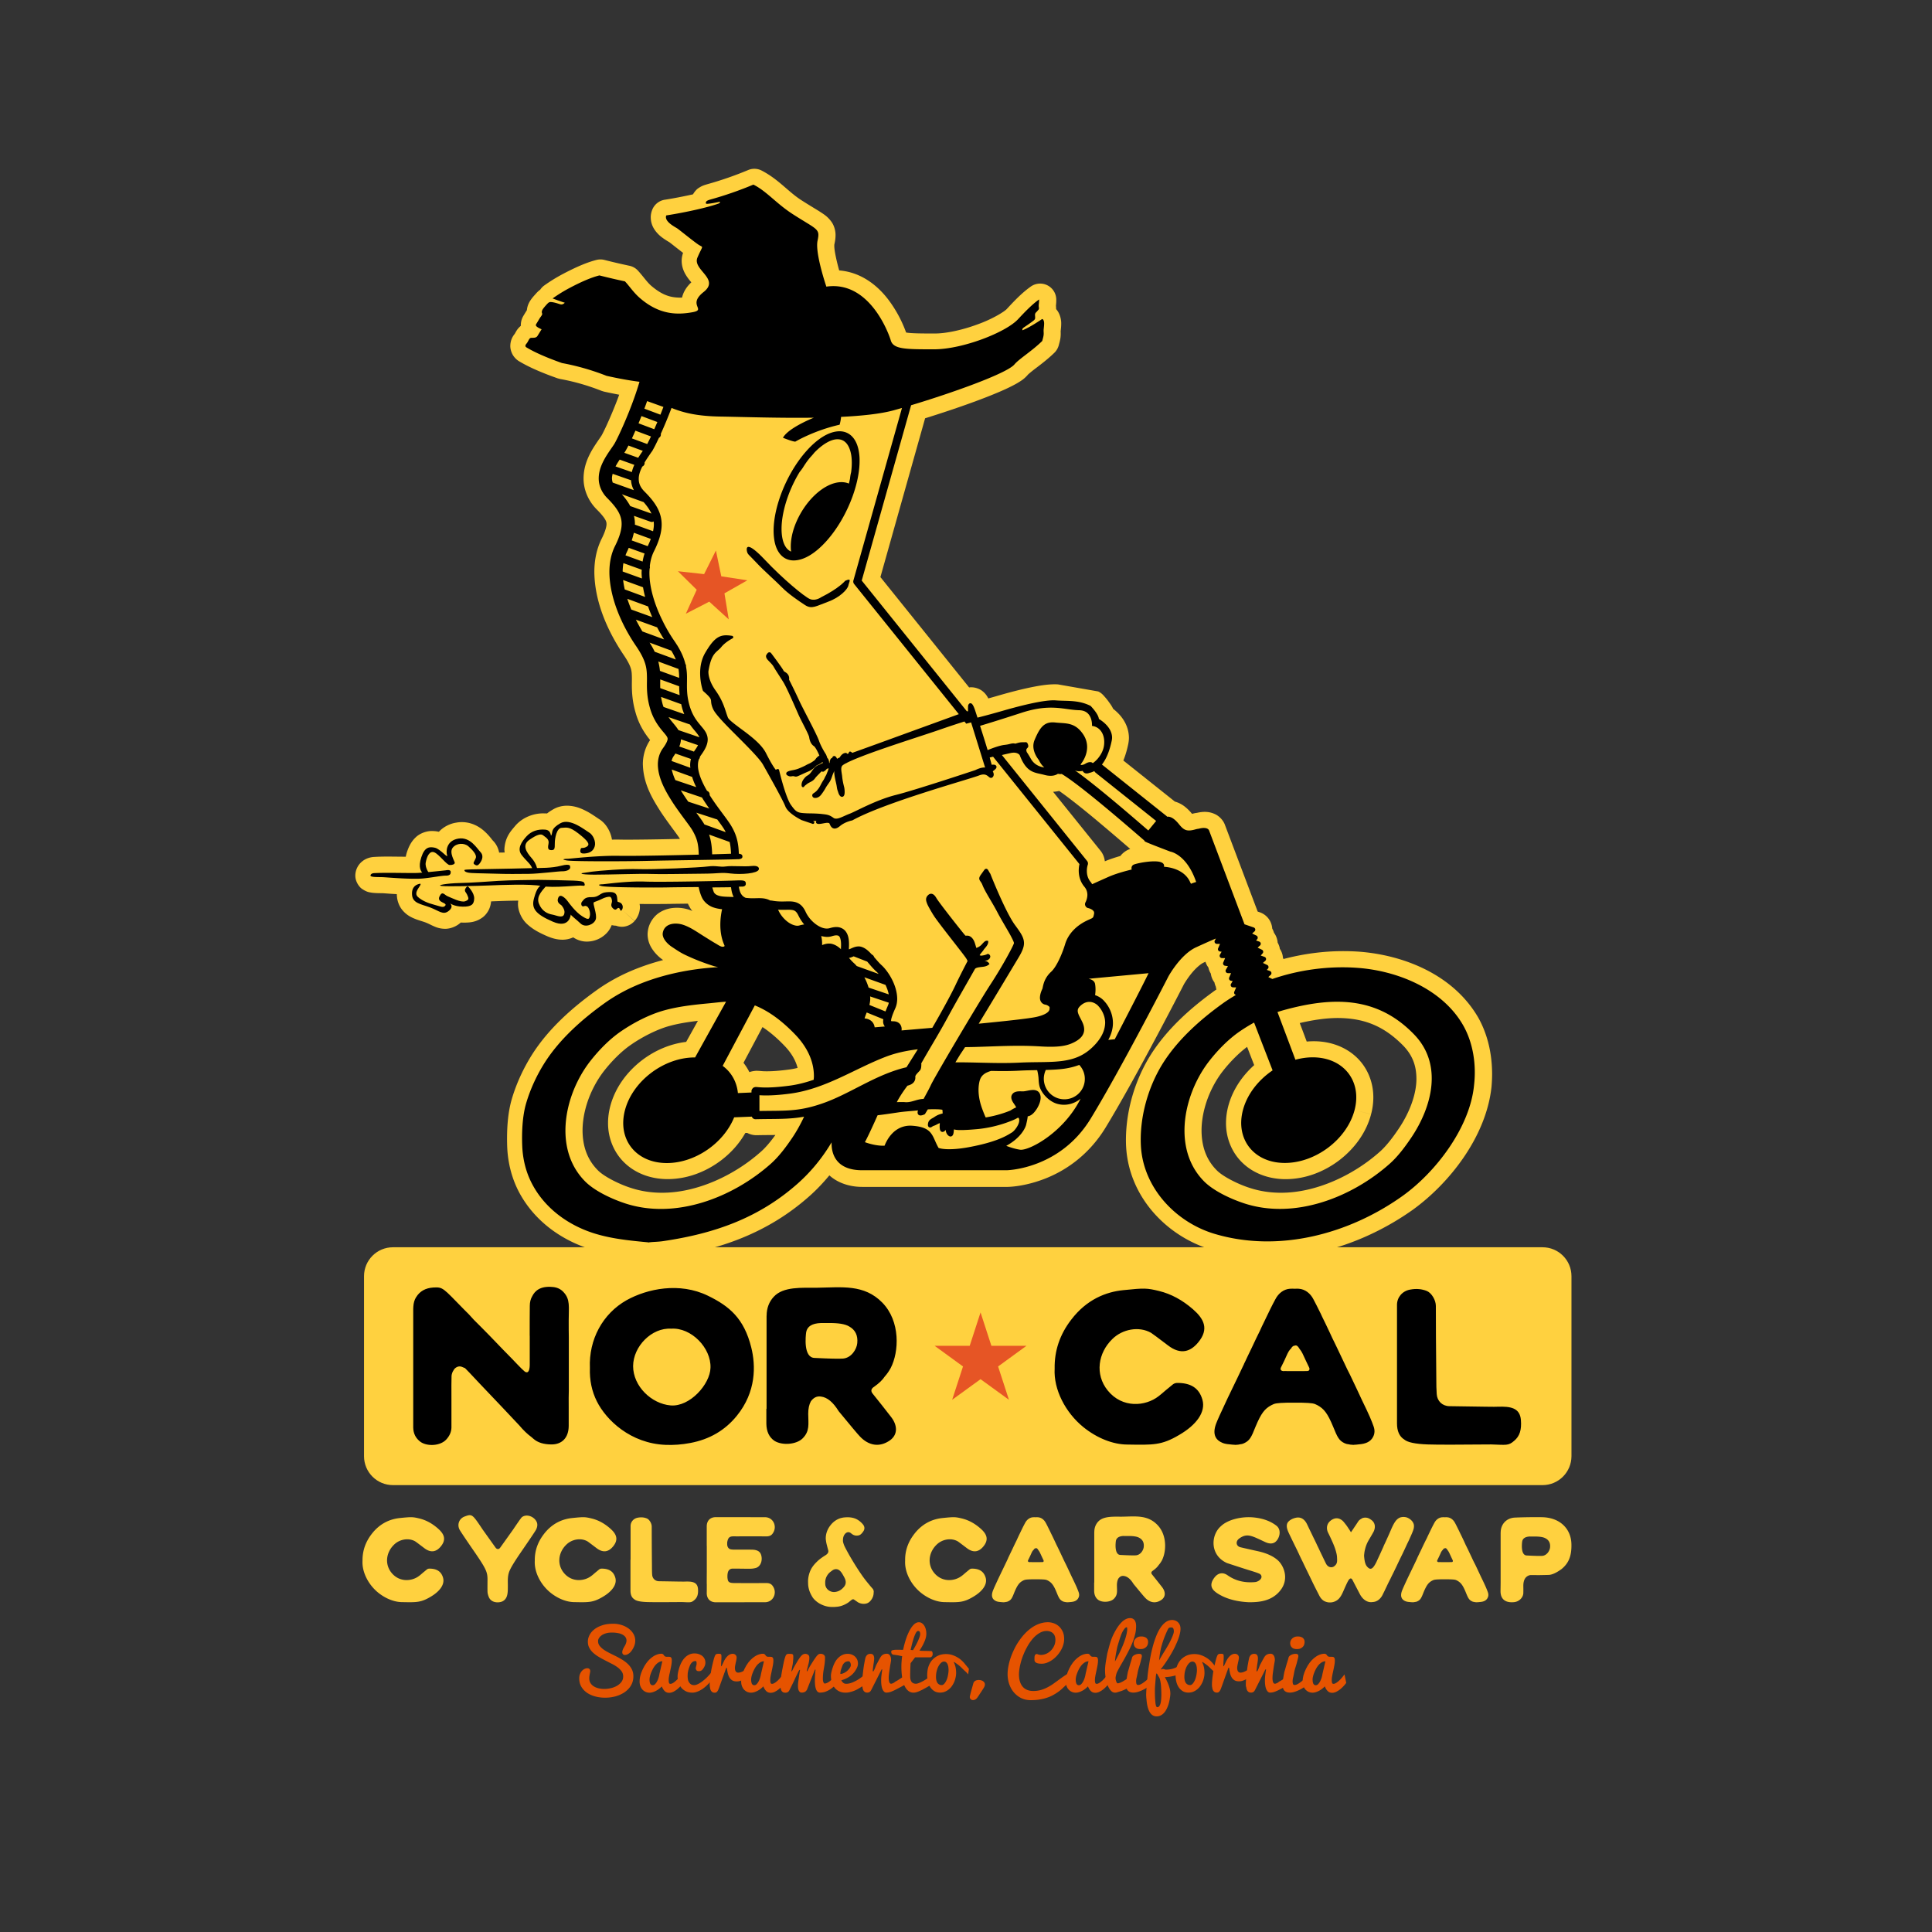
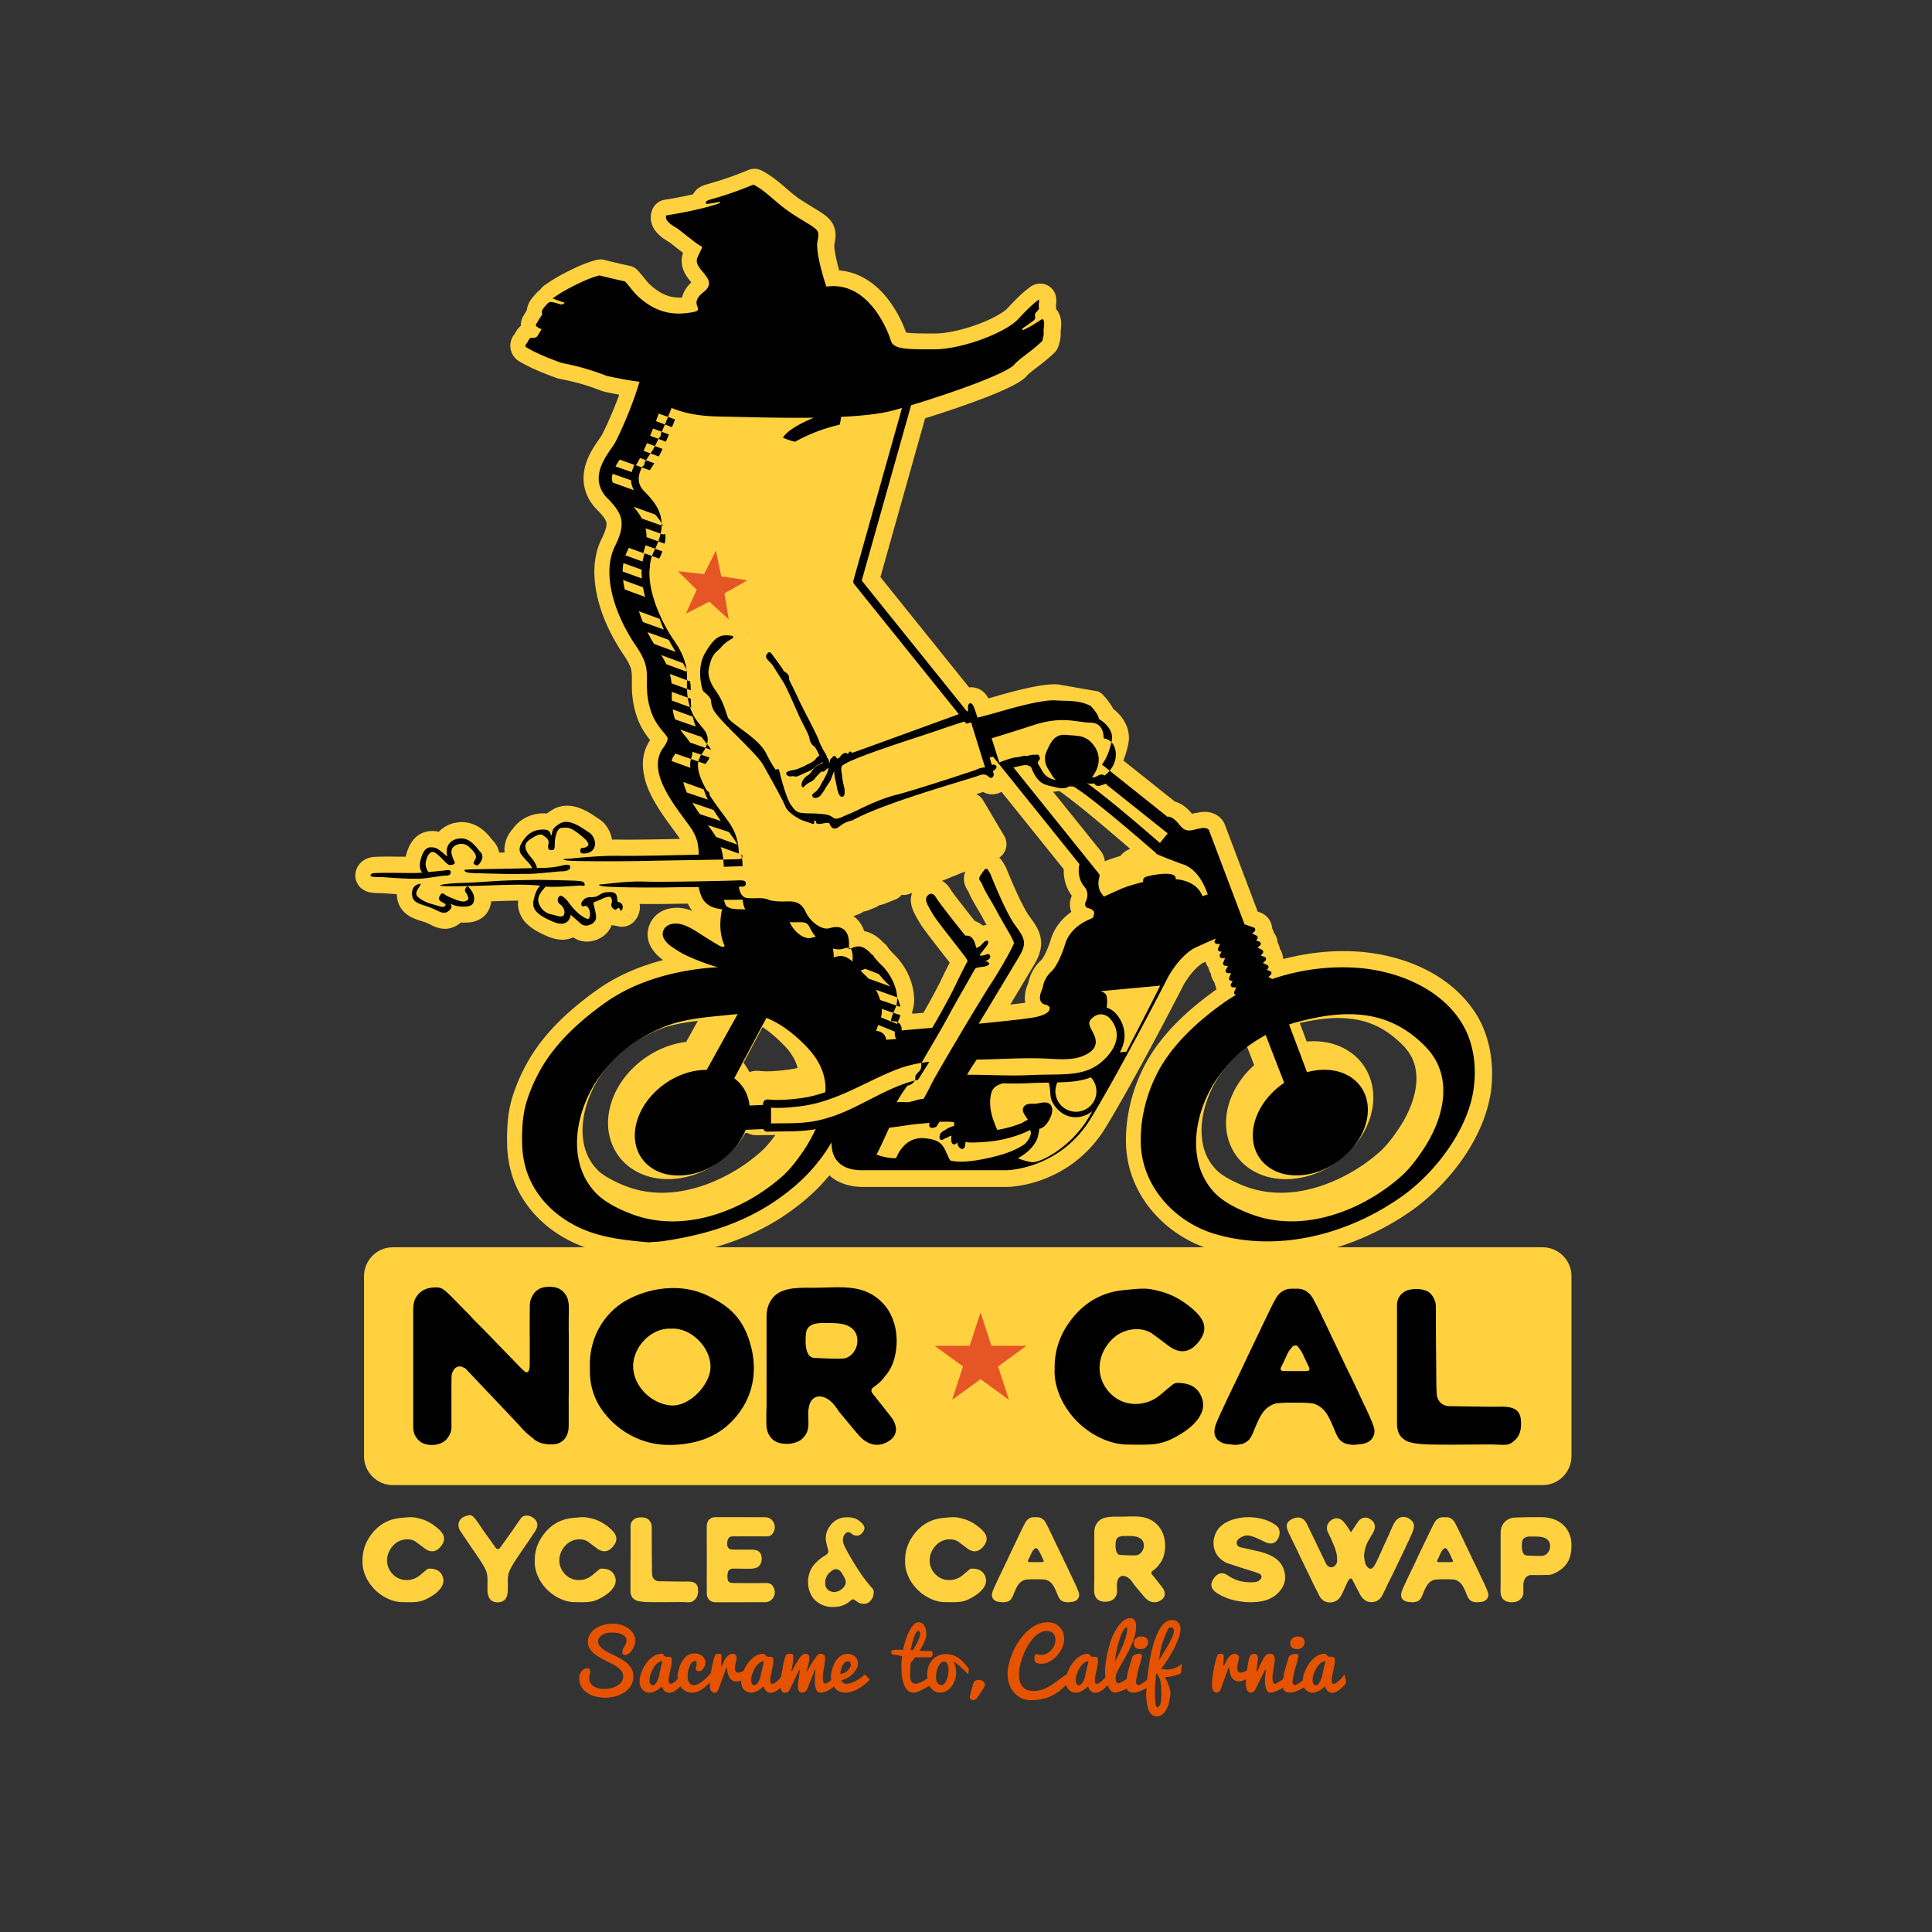
<svg xmlns="http://www.w3.org/2000/svg" xml:space="preserve" id="Layer_1" x="0" y="0" style="enable-background:new 0 0 360 360" version="1.1" viewBox="0 0 360 360">
  <rect x="0" y="0" width="360" height="360" fill="#333333" stroke="none" />
  <style>.st1{fill:#ffd13f}.st2{fill:#e65525}.st3{fill:#e65300}</style>
  <path d="M180.86 128.06h.09-.09zm-.13.01h.06a.064.064 0 0 0-.06 0zm.13-.01h-.07.07zm.09 0h.02-.02z" style="fill:#fff" />
  <path d="M275.36 189.46c-4.73-8-13.99-11.52-22.12-12.13-.99-.07-1.98-.1-2.97-.1-3.71 0-7.47.51-11.11 1.47-.04-.07-.05-.15-.1-.22-.01-.1-.02-.2-.04-.32l-.01-.07c-.09-.47-.27-.91-.53-1.29a.507.507 0 0 1-.02-.13c-.07-.36-.21-.71-.39-1.03-.01-.13-.02-.24-.04-.34l-.02-.09c-.1-.5-.31-.98-.62-1.4-.08-.28-.19-.54-.33-.79-.01-.13-.02-.24-.04-.33l-.02-.11a3.438 3.438 0 0 0-2.26-2.59l-.39-.13c-3.33-8.83-6.04-15.99-6.07-16.07-.32-.97-1.15-1.76-1.89-2.09-.75-.35-1.39-.42-1.95-.42-.5.01-.95.08-1.39.18-.3.04-.61.1-.93.19-.38-.47-.84-.96-1.47-1.44a5.37 5.37 0 0 0-1.73-.85l-9.6-7.65c.46-1.13.74-2.22.93-3.15l.01-.06c.06-.33.1-.68.1-1.05-.04-2.04-1.02-3.49-1.85-4.38-.38-.4-.75-.73-1.09-.99-.29-.63-.65-1.05-.93-1.46-.24-.32-.46-.58-.62-.76-.06-.07-.11-.12-.14-.16-.03-.04-.06-.08-.1-.11l-.03-.03c-.27-.3-.6-.55-.97-.72l-7.48-1.31c-.26-.02-.5-.02-.68-.02-1.61.01-3.35.34-5.2.74-1.84.41-3.72.92-5.27 1.37-.68.2-1.29.37-1.84.52-.07-.12-.13-.25-.22-.39l-.11-.16v-.01c-.06-.07-.27-.41-.75-.79-.46-.38-1.19-.66-1.8-.71-.03 0-.05-.01-.08-.01-.09-.01-.17-.01-.25-.01-.13 0-.25.02-.37.03l-16.53-20.56 8.33-29.59c2.8-.87 5.85-1.88 8.66-2.9 2.31-.84 4.45-1.68 6.19-2.47.87-.4 1.64-.78 2.33-1.18.69-.42 1.26-.75 1.94-1.53.03-.07.77-.7 1.71-1.4.95-.73 2.12-1.62 3.27-2.74.42-.41.71-.95.84-1.52-.01-.01.14-.43.26-1.1.06-.36.07-.7.07-.93 0-.26-.01-.4-.01-.46l.01-.06c.04-.43.09-.81.09-1.31.02-.57-.12-1.58-.68-2.4l-.05-.07c-.06-.08-.14-.18-.22-.28v-.09c0-.24-.02-.4-.03-.53.01-.11.03-.33.05-.6.01-.2.01-.35.01-.47a3 3 0 0 0-1.6-2.71c-1-.53-2.21-.45-3.14.2-1.8 1.27-3.36 2.99-4.41 4.11-.42.54-2.86 2.01-5.54 2.95-2.7 1.01-5.83 1.7-7.88 1.69-2.62.01-4.49-.02-5.35-.17-.02 0-.04-.01-.06-.01a23.44 23.44 0 0 0-3.15-5.91c-1.87-2.54-4.96-5.31-9.32-5.66-.45-1.6-.94-3.75-.91-4.65 0-.09 0-.15.01-.18.11-.53.22-1.03.22-1.73.02-.72-.22-1.74-.73-2.46-.78-1.09-1.52-1.48-2.3-2-.8-.5-1.77-1.07-3.12-1.93-2.64-1.63-4.36-3.98-7.66-5.68-.77-.38-1.68-.41-2.48-.07a65.219 65.219 0 0 1-7.69 2.66c-.44.14-.86.24-1.48.65-.36.2-.79.67-1.1 1.21-1.62.36-3.47.73-5.27 1.01-1.03.16-1.91.86-2.31 1.83-.19.46-.3.98-.29 1.47.01 1.17.49 2 .9 2.54.63.81 1.25 1.23 1.74 1.56.25.16.46.3.62.39.08.05.15.09.19.11.24.17 1.08.85 1.9 1.48.23.18.45.35.67.52-.17.48-.26 1-.26 1.5.01 1.16.43 2.04.8 2.65.36.58.72 1.01 1 1.34-.45.42-.83.87-1.14 1.39-.27.44-.47.94-.59 1.45-.14.01-.28.01-.42.01-1.61-.03-3.11-.35-5.24-2.14-.86-.72-1.46-1.69-2.58-2.92-.42-.45-.96-.75-1.57-.88-1.56-.33-3.14-.7-4.63-1.08-.5-.13-.99-.13-1.49-.01-1.73.44-3.65 1.25-6.1 2.53-1.34.7-2.55 1.45-3.64 2.23-.31.22-.56.49-.76.79-.37.26-.53.46-.64.56l-.1.11c-.34.4-.69.72-1.16 1.44-.26.44-.51.96-.58 1.7-.07.11-.12.21-.2.32-.16.26-.32.53-.33.55-.24.37-.59.98-.6 1.93v.13c-.37.3-.66.66-.84.97-.14.23-.24.43-.29.51-.33.41-.8 1.08-.83 2.24-.01.75.31 1.56.72 2.06.37.47.75.73 1.08.91 1.81 1.07 4.21 2.1 7.03 3.09l.46.12c2.17.39 4.83 1.07 7.74 2.22l.43.13c.94.21 1.89.4 2.83.58-.1.28-.21.56-.31.84-.62 1.63-1.28 3.19-1.84 4.43-.54 1.21-1.05 2.2-1.13 2.32-.13.24-.94 1.32-1.69 2.56-.74 1.27-1.65 3.08-1.67 5.41v.06c0 2.07.87 4.2 2.53 5.83.81.81 1.29 1.43 1.51 1.82.21.4.22.5.24.81v.01c.01.35-.15 1.24-.9 2.73-1 2.01-1.37 4.15-1.37 6.22.05 5.61 2.52 11.12 5.53 15.55.83 1.23 1.14 1.97 1.29 2.48.14.51.17.94.18 1.84 0 .28-.01.65-.01 1.08v.07c0 1.34.09 3.17.73 5.3.67 2.34 1.85 3.99 2.67 4.99-.97 1.43-1.36 3.05-1.35 4.53v.01c0 .04 0 .11.01.18.13 3.61 1.9 6.43 3.38 8.74.8 1.2 1.6 2.28 2.25 3.17.64.86 1.18 1.61 1.24 1.75.01.02.01.03.02.04-3.63.08-7.43.14-9.74.14-.51 0-.94 0-1.28-.01-.24 0-.5-.01-.77-.01-.29 0-.58.01-.87.01-.1-.68-.32-1.28-.61-1.84-.42-.77-.97-1.51-1.97-2.1.01.01.01 0 .01 0-.21-.13-.99-.7-1.93-1.23-.97-.51-2.16-1.12-3.86-1.15-.78 0-1.71.17-2.57.67-.42.24-.81.49-1.17.78-.2-.02-.41-.02-.62-.02-1.81-.03-3.84.68-5.24 2.25-.72.89-1.96 2.03-2.08 4.45 0 .19.02.39.05.59-.35.01-.7.01-1.03.02-.15-.82-.57-1.67-1.19-2.26-.16-.18-.7-.95-1.52-1.69-.86-.79-2.32-1.73-4.23-1.73-.31 0-.65.02-1.01.09-1.26.18-2.47.83-3.28 1.71-.31-.07-.73-.14-1.27-.14-.86-.03-2.16.33-3.02 1.15-.87.81-1.32 1.76-1.66 2.78-.1.29-.16.58-.22.86l-3.04-.03c-.96 0-1.88.01-2.68.06-.25.01-.64.02-1.22.2-.34.11-.76.29-1.22.67a3.422 3.422 0 0 0-1.24 2.58c-.03 1.17.77 2.22 1.29 2.54.95.63 1.37.59 1.75.68 1.03.13 1.9.07 2.27.11.35.02 1.28.1 2.42.16 0 .12.01.24.02.35.05.87.39 1.84.96 2.55.87 1.09 1.87 1.49 2.57 1.77.73.27 1.31.42 1.79.6.4.15.75.33 1.24.57.49.21 1.19.6 2.38.62h.07c1 0 2.06-.46 2.71-1.02.06-.04.12-.1.19-.15.15.01.3.01.46.02h.21c1.03-.02 2.2-.07 3.47-1.04.6-.48 1.05-1.18 1.26-1.8.15-.42.2-.78.24-1.12 1.23-.05 3.19-.13 5.05-.14-.01.17-.04.33-.04.5-.05 1.45.75 3.07 1.8 3.96 1.04.94 2.2 1.54 3.67 2.18.92.39 1.82.63 2.77.64.7.01 1.43-.15 2.05-.44.8.55 1.72.79 2.51.79h.05c1.06-.01 1.96-.32 2.74-.81.73-.48 1.45-1.16 1.87-2.26.25.06.51.1.81.11.32.12.7.2 1.09.2.67 0 1.24-.23 1.61-.45.37-.23.59-.45.75-.62l-2.25-2 2.27 1.98c.64-.73.99-1.71.98-2.6 0-.19-.03-.37-.06-.56.88.01 1.74.01 2.54.01 1.33 0 2.45-.01 3.11-.02.6-.02 1.85-.03 3.35-.05.15.33.33.66.55 1.01.09.13.19.24.29.36-.21-.09-.43-.17-.66-.25-.7-.22-1.44-.35-2.25-.35-.95.01-2.03.17-3.12.83-1.1.64-2.04 1.97-2.25 3.37-.04.25-.07.5-.07.76.03 1.56.7 2.55 1.26 3.27.54.66 1.09 1.13 1.63 1.51-3.07.81-6.07 1.91-8.86 3.42-1.24.67-2.45 1.42-3.6 2.25-4.37 3.14-8.8 7.01-11.91 11.87-1.62 2.55-2.97 5.44-3.83 8.38-.69 2.39-.87 4.94-.88 7.27 0 .56.01 1.12.03 1.65.12 2.87.81 5.75 2.19 8.38 2.92 5.52 8.13 9.13 13.75 10.79 3.31.97 6.58 1.32 9.66 1.61.3.1.6.15.87.15h.05c.35 0 .65-.06.91-.14.52-.04 1.24-.05 2.25-.19 9.84-1.44 18.84-4.51 26.66-11.47 1.33-1.18 2.56-2.48 3.69-3.85 1.44 1.31 3.59 2.15 6.11 2.15h27.14c.28-.01 3.08-.06 6.74-1.46 3.65-1.38 8.2-4.21 11.49-9.61 5.74-9.43 14.16-25.84 14.57-26.65.01-.01.02-.03.03-.06.18-.3.73-1.2 1.46-2.08.72-.88 1.65-1.7 2.24-1.95.1-.05.2-.09.3-.14.08.26.19.51.33.75.07.11.14.22.22.32.07.36.2.71.38 1.02.02.04.04.08.07.11.06.48.22.93.45 1.32.07.11.14.22.22.32.06.29.15.57.27.83.01.17.06.34.1.5-.08.05-.16.1-.24.16-4.37 3.14-8.8 7.01-11.91 11.87-2.86 4.49-4.69 10.21-4.71 15.97 0 .45.01.91.04 1.38.56 9.32 7.57 16.63 15.94 19.12 3.49 1.03 7.06 1.51 10.61 1.51 9.66-.01 19.13-3.49 26.84-8.95 6.87-4.96 13.7-13.64 14.69-22.92.07-.81.11-1.62.11-2.43-.01-3.56-.76-7.31-2.67-10.63zM141.8 214.59c-4.97 4.44-11.98 7.69-18.47 7.66-1.95 0-3.87-.28-5.71-.88-2.11-.65-5.12-2.14-6.25-3.34-1.97-1.99-2.8-4.48-2.82-7.36 0-1.36.2-2.77.57-4.17l-2.91-.78 2.91.78c.68-2.57 1.95-5.06 3.46-6.98 1.4-1.79 3.19-3.6 4.91-4.79 2.13-1.49 4.89-2.91 7.23-3.55 1.66-.46 3.46-.74 5.32-.96-.74 1.34-1.49 2.68-2.18 3.92-3 .36-5.81 1.59-8.17 3.37-2.81 2.14-5.04 5.09-5.97 8.59-.28 1.06-.42 2.12-.42 3.15-.01 2.9 1.15 5.64 3.19 7.53 2.03 1.9 4.85 2.93 7.92 2.93h.02c3.65-.01 7.11-1.36 9.93-3.49 1.82-1.38 3.39-3.11 4.52-5.11l.35-.01c.52.27 1.1.43 1.7.43h.11c1.21-.03 2.34-.03 3.44-.04-.86 1.19-1.79 2.32-2.68 3.1zm5.02-15.27c-1.89.25-3.13.3-3.93.3-.96 0-.99-.06-1.8-.09h-.17c-.01-.01-.81.05-1.28.25-.31-.62-.68-1.2-1.1-1.74l3.54-6.66c1.45.95 2.83 2.16 4.13 3.52 1.22 1.27 2.05 2.66 2.41 4.09-.6.15-1.2.26-1.8.33zm3.46-43.06v-.01c.02.01.04.02.06.02l-.06-.01zm-10.92-38.73c.09.17.16.33.21.5-.02-.08-.07-.14-.1-.22-.03-.1-.07-.19-.11-.28zm.29.81zm.04.2zm35.77 63.86c-.52 1.12-1.81 3.54-3.39 6.32-.71.06-1.37.12-1.97.17-.05-.05-.09-.1-.14-.15l-.04-.04c.31-.88.43-1.75.43-2.54-.17-3.95-2.16-6.77-3.86-8.43-.18-.15-.51-.53-.91-.99-.26-.44-.6-.83-1.02-1.14-.66-.7-1.66-1.64-3.31-2.06l-.05-.01c-.06-.01-.12-.02-.17-.04-.16-.48-.38-.97-.7-1.44-.37-.55-.81-.98-1.3-1.32l1.15-.46c.27-.11.52-.25.74-.43.28-.03.55-.09.82-.2l1.44-.58c.26-.1.49-.25.71-.42.27-.03.54-.08.8-.18l2.14-.85c.46-.19.87-.49 1.18-.87.12.01.23.03.35.03.38 0 .76-.07 1.12-.21l.48-.19c-.14.4-.24.83-.24 1.3v.1c.02.79.23 1.34.36 1.72.3.76.63 1.29.94 1.85.15.27.29.5.4.67a7.71 7.71 0 0 0 .15.26s0 .01.01.01v.01c.02.04.04.07.07.11.69 1.02 2.02 2.74 3.33 4.42.65.83 1.27 1.63 1.77 2.27.07.1.15.19.22.28-.46.87-1.04 2.02-1.51 3.03zm8.31-10.04c-.22.02-.43.06-.64.12-.04-.03-.07-.07-.11-.1-.45-.35-.9-.61-1.39-.77a249.706 249.706 0 0 1-3.68-4.72c-.22-.29-.4-.54-.53-.72-.06-.09-.12-.17-.15-.21-.26-.44-.55-.89-1.09-1.38-.18-.16-.41-.32-.67-.46.07-.02.14-.03.21-.06l1.31-.53c.12-.05.24-.1.35-.17.12-.03.24-.07.36-.12l.78-.31c.12-.05.24-.1.35-.17.13-.03.26-.07.38-.12l.63-.25c-.14.36-.26.8-.27 1.24l.02.47c.06.86.63 1.8.76 1.94.02.03.03.04.04.06l.02.05c.77 1.84 2.03 3.62 2.9 5.34.15.28.31.58.48.88-.02-.02-.04-.01-.06-.01zm15.94-5.42a3.731 3.731 0 0 0-.08 2.97c-1.59 1.13-3.09 2.78-3.82 5.11-.2.69-.55 1.64-.93 2.45-.19.4-.39.77-.56 1.03-.08.13-.16.24-.21.3-.06.07-.07.07-.07.08a7.907 7.907 0 0 0-2.19 3.37c-.13.41-.22.77-.27 1.01-.22.48-.58 1.4-.62 2.6v.09c0 .21.01.53.09.89-.71.1-1.61.21-2.57.32-.07.01-.15.02-.23.02 2.02-3.35 3.42-5.71 4.34-7.24.71-1.21 1.38-2.48 1.41-4.16 0-1.15-.37-2.19-.81-2.98-.44-.8-.92-1.44-1.45-2.16-.55-.71-1.77-3.11-2.64-5.1-.45-1.01-.85-1.95-1.13-2.64-.14-.34-.26-.63-.34-.82l-.09-.22c-.01-.02-.01-.03-.02-.04-.09-.23-.21-.47-.35-.67l-.21-.36-.1-.15-.01-.02c0-.01-.01-.01-.01-.02-.07-.11-.27-.44-.65-.79.55-.36.97-.9 1.19-1.54.28-.84.19-1.75-.26-2.51l-3.92-6.62c-.31-.52-.76-.91-1.28-1.17.49-.15.91-.28 1.26-.4.39.21.91.39 1.37.43.32.04.64.02.95-.05.44-.08.79-.22 1.11-.41l11.6 14.43v.31c0 1.26.3 3.03 1.52 4.65-.02 0-.02.01-.02.01zm10.89-8.75c-.66.2-1.36.69-1.84 1.31-.95.27-1.92.59-2.89.99-.08-.71-.33-1.37-.79-1.95l-8.85-11c.38-.02.76-.07 1.13-.16 1.89 1.3 4.98 3.78 7.7 6.08 1.66 1.39 3.22 2.73 4.42 3.76.44.38.8.69 1.12.97zm50.04 52.11c-1.07 1.6-2.32 3.24-3.51 4.29-4.97 4.44-11.98 7.69-18.47 7.66-1.96 0-3.87-.28-5.72-.88-2.11-.65-5.12-2.14-6.25-3.34-1.95-1.97-2.78-4.46-2.8-7.35 0-1.36.2-2.78.57-4.18l-2.91-.77 2.91.77c.67-2.57 1.94-5.07 3.45-6.98 1.28-1.63 2.89-3.27 4.47-4.45.44 1.14.88 2.27 1.32 3.4-2.26 2.03-4.03 4.63-4.83 7.64-.28 1.06-.42 2.12-.42 3.15-.01 2.9 1.15 5.64 3.19 7.53 2.03 1.9 4.85 2.93 7.92 2.93h.02c3.65-.01 7.11-1.36 9.93-3.49 2.81-2.14 5.04-5.09 5.97-8.59l-2.91-.77 2.91.76c.28-1.05.42-2.11.42-3.15.01-2.9-1.15-5.64-3.19-7.53-2.04-1.9-4.86-2.94-7.94-2.93-.43 0-.86.02-1.28.06-.41-1.09-.84-2.25-1.3-3.45 2.53-.59 4.93-.94 7.14-.94 4.62.04 8.4 1.31 12.21 5.22 1.74 1.84 2.37 3.77 2.39 6.04.03 2.95-1.32 6.44-3.29 9.35z" class="st1" />
-   <path d="m205.88 168.58-1.08-1.26-2.33-2.87-.54-3.41-16.16-19.75-2.14.47-2.5-7.6-1.18-.7-20.21-25.02 9.16-33.93-43.53-.86s-2.6 7.26-4.23 9.66c-1.63 2.4-2.96 7.06-.85 10.71 2.11 3.64.64 5.27.03 9.57-.61 4.31 2.62 11.13 3.7 14.9 1.08 3.77 2.07 11.4 4.85 14.72 2.78 3.31 3.69 4.54 1.66 8.37-2.02 3.84 4.44 13.44 4.44 13.44s1.98 3.86 1.98 4.4c0 .54-1.09 6.68 1.68 8.24 2.77 1.56 9.42.05 10.15 2.1.74 2.05.65 5.57 6.22 5.04 5.57-.53 3.54 2.35 3.54 2.35s1.62-1.23 4.45 2.08c2.84 3.32 2.81 8.13 2.6 9.33-.22 1.19 1.58 3.19 1.23 4.14-.35.96 4.96 3.51 4.06 4.23-.9.72-4.81 9.79-4.81 9.79l6.5-.54s7.81-14.26 8.37-14.27c.56-.01 11.59-.29 12.71-.59 1.11-.31 4.7-1.21 4.52-2.28-.18-1.08-1.08-3.23-.36-5.39.72-2.15 4.62-5.65 5.63-7.4 1.01-1.75-.79-1.75 1.37-4.45 2.15-2.68 1.07-3.22 1.07-3.22zm-48.61-74.06c-2.48 6.23-6.75 10.38-9.53 9.27-2.79-1.11-3.04-7.06-.56-13.29 2.48-6.23 6.75-10.38 9.53-9.27 2.79 1.11 3.04 7.06.56 13.29z" class="st1" />
  <path d="m133.4 102.58 1 4.81 4.86.74-4.27 2.43.8 4.85-3.63-3.3-4.36 2.25 2.02-4.47-3.5-3.45 4.88.54z" class="st2" />
  <path d="M115.81 169.64c-.25.29-.24-.46-.56-.46-.32 0-.42.61-.96.15-.54-.46-.38-.81-.28-1.19.1-.38-.08-1.01-.38-1.04-.3-.03-.9.1-1.54.43-.64.33-1.16.45-1.44.61-.28.15.66 2.23.36 3.17-.3.94-1.92 1.62-2.81.79-.88-.84-1.84-1.52-1.84-1.7s-.08 2.76-3.35 1.34c-3.27-1.42-4.03-2.48-3.5-4.36.52-1.87.88-2.46 2.49-2.98 0 0 .37-.13-.17.6-.53.73-1.98 1.9-1.42 3.35.55 1.46 1.67 1.92 2.45 2.06.78.13 1.93.75 2.24 0 .31-.75-.27-1.43-.43-1.66-.17-.23-1.05-.49-.64-1.48.41-.99 1.61.44 1.77.68.16.23 1.4 1.97 2.68 2.78 1.27.81 1.31.5 1.44-.1.12-.6-.18-1.61-.6-1.77-.41-.16-.35.03-.68.03-.33 0-.47-.6-.16-.91.31-.31.45-.86 1.79-.81 1.34.05 1.48-.81 2.68-.91 1.19-.1 1.87-.05 2.03.89.16.94-.12.81.45.99.56.16.85.96.38 1.5zm-15.71-7.71s-.11-.99-1.05-2.05c-.94-1.07-1.84-2.39-.41-3.39 1.43-.99 2.17-1.19 2.59-.82.43.37 1.18.67.97 1.6-.2.93.02 1.14.57 1.14.55 0 .62-.26.61-1.22-.01-.96.34-2.9 1.26-2.93.91-.03 1.37-.33 3.16 1.06 1.78 1.4 2.21 2.02 1.54 2.44-.67.42-1.01.1-1.11.37-.1.28-.37.98.66.91 1.03-.07 1.67-.47 1.93-1.34.26-.86-.29-2.14-1.06-2.58-.76-.44-3.52-2.75-5.34-1.72-1.82 1.04-1.39 1.58-1.65 2.17-.26.58.14-.87-1.19-.98-1.33-.11-2.56.26-3.46 1.24-.9.98-1.81 2.29-.95 3.44.87 1.15 1.66 1.66 1.94 2.4.28.75 1.04.47.99.26z" />
  <path d="M106.23 161.47s.18-.63-1.65-.16c-1.83.48-3.83.41-5.37.45-1.53.04-6.25.16-8.44.18-2.2.02-4.08.08-4.18.14-.1.06-.18.5 1.25.59 1.43.08 2.67.06 4.52.13 1.85.07 4.3.06 6.24.03 1.94-.03 5.56-.5 6.2-.48.64.01 1.6-.24 1.43-.88zm2.3 3.56c-.57-.13-5.42.5-7.61.07-2.19-.43-7.43-.2-9.76-.11-2.32.09-7.7.23-8.85.1-1.16-.13 1.03-.5 3.32-.55 2.29-.05 5.05-.26 7.21-.4s6.49-.17 7.45-.19c.96-.01 5.64.1 6.6.14.96.05 1.82.1 1.97.41.13.31.22.66-.33.53z" />
  <path d="M87.23 165.2s1.16 1.13 1.13 2.22c-.03 1.09-.49 1.55-2.16 1.52-1.67-.03-2.4-.67-2.4-.67s.88.61-.18 1.46-1.76 0-3.47-.64c-1.7-.64-3.25-.76-3.37-2.34-.12-1.58.85-1.95 1.43-2.07 0 0 .34-.12.03.39-.3.52-1.09 1.37-.39 2.04.7.67 1.92 1.19 3.01 1.46 1.09.27 1.76.7 2.13.15.36-.55-1.64-.52-1.1-1.67.55-1.16.91-.27 1.55-.03.64.24 2.43 1.21 3.25.91.82-.3.61-.58.39-1.13-.21-.55-.67-.73-.33-1.27.33-.54.48-.33.48-.33zm-7.02-2.16s-1.09-1.21-.88-2.34c.21-1.12.73-2.28 1.64-1.86.91.43 2.25 2.31 2.8 2.34.55.03.94-.15.97-.4.03-.24-1.09-1.89-.4-2.8.7-.91 2.16-.97 2.95-.27s1.58 1.55 1.37 2.16c-.21.61-.64.94-.27 1.19.37.24.61.36 1.06-.27.46-.64.67-1.43.06-2.04-.61-.61-1.85-2.86-4.1-2.49-2.25.37-2.34 2.37-2.1 3.1.24.73-1.28-1.19-2.28-1.4-1-.21-1.89-.18-2.52 1.76-.64 1.95-.09 2.68.46 3.22l1.24.1z" />
-   <path d="M83.07 162.17s-3.98.43-5.27.49c-1.3.06-5.68-.09-7.96.03 0 0-.68-.03-.8.4-.12.43 1.54.31 2.5.37s5.34.43 7.37.22c2.04-.22 3.33-.52 4.23-.52.9 0 .83-.56.83-.56s.21-.65-.9-.43zm189.52 28.8c-3.9-6.74-12.26-10.11-19.72-10.63-5.24-.37-10.71.34-15.79 2.08-.11-.05-.45-.22-.75-.36.2-.19.43-.39.43-.39.12-.1.17-.26.15-.41a.448.448 0 0 0-.28-.33l-.58-.2.22-.25c.09-.1.12-.24.09-.37a.427.427 0 0 0-.24-.3s-.44-.21-.79-.38c.2-.19.43-.39.43-.39.12-.1.17-.26.15-.41a.448.448 0 0 0-.28-.33l-.71-.25.36-.42c.09-.1.12-.24.09-.37a.427.427 0 0 0-.24-.3s-.44-.21-.79-.38c.2-.19.43-.39.43-.39.12-.1.17-.26.15-.41a.448.448 0 0 0-.28-.33l-.59-.2.21-.25c.09-.1.12-.24.09-.37a.427.427 0 0 0-.24-.3s-.44-.21-.79-.38c.2-.19.43-.39.43-.39.12-.1.17-.26.15-.41a.448.448 0 0 0-.28-.33l-1.69-.58h-.03c-3.56-9.43-6.53-17.29-6.59-17.45-.2-.57-1.04-.62-1.94-.37-.19.02-.39.06-.61.12-1.6.46-2.17.17-3.08-.97-.6-.75-1.41-1.49-2.21-1.39-.04-.04-.06-.1-.11-.13l-12.03-9.59c1.02-1.29 1.55-3.09 1.84-4.52.03-.18.05-.35.05-.52-.03-1.91-1.94-3.14-2.46-3.46-.1-.97-1.49-2.35-1.5-2.39l-.03-.03-.04-.02c-2.27-1.13-4.36-.85-6.41-1.01-.14-.01-.28-.02-.44-.02-2.31 0-6.6 1.12-9.65 2-2.23.64-3.78 1.04-4.55 1.23-.24-.75-.4-1.23-.4-1.23s-.1-.33-.24-.66a3.07 3.07 0 0 0-.24-.48c-.1-.13-.18-.29-.44-.31-.07 0-.13.02-.19.05-.31.26-.23.56-.26.89 0 .18.01.37.01.52v.05c-.06-.02-.13-.02-.19-.02-.01 0-.02 0-.03.01l-19.59-24.36 9.2-32.67c7.47-2.24 17.84-5.91 19.26-7.61.89-1.06 3.24-2.46 5.18-4.37.06-.29.17-.58.23-.96.09-.54-.02-.78.04-1.28.1-.94.14-1.37-.1-1.72-.14-.19-.23-.11-.36-.01-.65.43-2.34 1.54-3.52 1.99-.01-.26.03-.35.26-.52.48-.32 1.24-.84 1.81-1.28.35-.27.32-.44.31-.72-.01-.25-.09-.55.15-.8.19-.17.24-.25.39-.42.15-.17.21-.21.15-.59-.06-.34.02-.57.04-1.07.01-.13.01-.25.01-.35-1.4.98-2.91 2.6-3.94 3.7-2.31 2.47-10.37 5.59-15.63 5.59-5.27 0-7.57 0-8.06-1.64-.49-1.64-4.11-11.19-12.01-10.04 0 0-2.14-6.25-1.64-8.56.49-2.3 0-1.97-4.61-4.94-3.08-1.98-4.91-4.31-7.35-5.51a67.646 67.646 0 0 1-8.05 2.79c-.54.16-.77.3-.8.55-.04.22.07.24.29.24.76-.06 1.71-.26 2.35-.4-.02.18-.09.29-.3.36-1.99.71-5.91 1.6-9.72 2.2-.46 1.12 1.67 2.17 2.03 2.41.49.33 3.29 2.63 4.11 3.13.82.49.66 0-.33 2.31-.99 2.3 4.28 3.95 1.15 6.42-3.13 2.47.66 3.29-2.14 3.78-2.8.49-6.09.49-9.71-2.63-1.24-1.07-1.97-2.25-2.81-3.13-1.6-.34-3.22-.72-4.76-1.11-1.36.34-3.11 1.05-5.43 2.27-1.22.64-2.31 1.32-3.29 2.02.4.15 1.25.47 2.27.8-.25.25-.51.4-.91.27-.51-.16-.98-.32-1.47-.38-.49-.07-.61.04-.91.34-.31.34-.68.76-.83 1.01-.15.24-.21.5-.12.71.09.21-.05.4-.25.68-.19.23-.59.97-.8 1.28-.21.32-.06.45.22.65.12.09.4.23.75.39-.34.53-.56.9-.76 1.22-.21.32-.5.35-.82.36-.28.03-.53-.08-.75.29-.22.36-.26.54-.52.84-.26.31-.22.55.11.71 1.51.91 3.82 1.91 6.54 2.87 2.34.43 5.19 1.16 8.3 2.38 2.04.46 4.12.85 6.14 1.11-.42 1.42-.93 2.91-1.47 4.33-1.28 3.38-2.75 6.47-3.21 7.23-.32.53-1.03 1.45-1.67 2.53-.63 1.09-1.24 2.39-1.25 3.89-.01 1.26.5 2.62 1.63 3.73 1.85 1.87 2.64 3.17 2.64 4.77 0 1.04-.34 2.35-1.22 4.1-.75 1.5-1.06 3.16-1.06 4.88.02 4.67 2.22 9.78 5.01 13.84 1.91 2.83 1.97 4.17 1.99 5.98 0 .36-.01.74-.01 1.15 0 1.22.07 2.68.6 4.47.59 2.01 1.57 3.29 2.29 4.16.36.43.65.76.8 1 .15.25.17.34.17.47.01.19-.13.74-.87 1.75-.67.92-.95 1.99-.95 3.04.03 2.55 1.44 5.03 2.89 7.26 1.46 2.19 3.08 4.17 3.59 5.07.85 1.51 1.08 2.45 1.14 4.46-5.21.13-12.25.27-14.8.22-3.99-.08-9.28.55-9.58.55-.3 0-1.6.08-.2.31 1.4.23 12.37.16 15.16.08 2.79-.08 15.56-.24 16.56-.31 0 0 1 .08 1-.47 0-.33-.15-.49-.67-.55-.07-2.04-.41-3.49-1.4-5.16-.7-1.2-2.26-3.06-3.66-5.17-.13-.19-.25-.39-.38-.59.04-.34-.14-.68-.48-.79-.99-1.69-1.72-3.42-1.7-4.79 0-.4.06-.77.18-1.11.06-.07.12-.15.15-.24.02-.05.02-.11.02-.16.06-.12.13-.24.22-.36.83-1.15 1.24-2.03 1.25-2.92-.02-1.22-.78-1.94-1.43-2.74-.68-.82-1.41-1.77-1.92-3.45-.47-1.57-.52-2.76-.52-3.91 0-.38.01-.76.01-1.15.01-.73-.02-1.48-.18-2.31a.725.725 0 0 0-.12-.52c-.24-1-.69-2.1-1.46-3.37a.707.707 0 0 0-.12-.18c-.15-.24-.29-.47-.47-.72-.74-1.07-1.42-2.22-2.03-3.42-.01-.02-.02-.05-.03-.07-1.55-3.05-2.6-6.36-2.59-9.24 0-.26.02-.51.04-.76.01-.01.02-.02.02-.04.05-.14.04-.28.01-.41.11-1.01.36-1.95.78-2.78.95-1.9 1.43-3.5 1.43-4.98 0-2.38-1.27-4.23-3.22-6.17-.8-.81-1.05-1.55-1.05-2.33-.01-.75.27-1.54.67-2.31.17-.08.32-.22.39-.42.04-.11.04-.23.03-.34.44-.73.93-1.42 1.32-2 .07-.07.14-.16.18-.26v-.01c.01-.02.03-.05.04-.07.25-.42.65-1.22 1.13-2.24a.7.7 0 0 0 .35-.75c.62-1.37 1.33-3.05 2-4.83 2.32.95 4.93 1.54 9.09 1.61 4.61.08 11.16.3 17.42.21-2.43 1.01-5.03 2.42-5.75 3.74 0 0 1.82.74 2.31.72 0 0 3.49-2.08 8.25-3.15 0 0 .22-.75.27-1.46 3.85-.19 7.31-.55 9.75-1.21.5-.14 1.04-.29 1.6-.45l-9.05 32.14a.74.74 0 0 0 .14.67l19.5 24.24c-1.85.68-5.98 2.18-10.16 3.7-3.75 1.37-7.53 2.74-9.71 3.52a.6.6 0 0 0-.34-.24c-.13-.03-.27.06-.29.19-.01.04.01.08.02.12l-.34.11c-.03-.09-.09-.16-.19-.18h-.08c-.52.04-.87.45-1.11.85-.16.08-.33.16-.49.25-.07-.17-.16-.34-.34-.47a.356.356 0 0 0-.19-.05c-.29.03-.32.25-.35.29-.01.02-.01.03-.02.04-.02.01-.04.03-.06.05-.03.01-.08.03-.13.06-.19.17-.17.32-.21.37-.06.17-.08.33-.09.48-.02 0-.03.01-.05.01h-.03v-.01c0-.25-.06-.54-.2-.77-.03-.05-.09-.1-.14-.15-.1-.34-.24-.64-.24-.65l-.02-.03s-.89-1.35-1.3-2.55c-.45-1.3-2.98-5.92-3.72-7.55-.67-1.48-1.64-3.41-1.84-3.8.01-.08.01-.16.01-.23.01-.54-.29-.89-.56-1.08-.13-.1-.26-.17-.35-.23-.04-.03-.08-.06-.09-.07-.02-.02-.01-.02-.02-.02-.11-.28-.65-1.02-1.21-1.8-.55-.76-1.09-1.47-1.09-1.47-.06-.07-.15-.21-.36-.22-.28.03-.38.21-.56.48a.47.47 0 0 0-.07.28c.02.4.31.65.6.96.29.3.62.63.8.95.48.83 1.02 1.61 1.8 2.86.75 1.2 2.52 5.39 2.99 6.41.47 1.01 1.81 3.45 1.85 3.91.09.62.33 1.27.85 1.62.26.14.72.99 1.05 1.78-.22.12-.41.29-.56.46-.17.2-.24.35-.37.44-.16.12-.34.24-.53.36-.27.19-.63.3-1 .51-.36.21-.8.39-1.21.57-.42.18-.84.3-1.28.38-.07.01-.33.06-.59.13-.13.04-.25.08-.37.14-.1.06-.25.13-.27.37 0 .09.04.18.09.23.18.18.39.23.55.28.06.01.11.01.16.01.2 0 .36-.05.47-.05h.07c.09.01.2.06.35.08.04.01.07.01.1.01.21 0 .36-.08.48-.13.66-.28 1.29-.6 1.93-.86.34-.14.63-.35.89-.56.21-.17.36-.35.51-.47.14-.12.37-.18.63-.33.07-.05.2-.1.31-.18.08-.06.13-.13.19-.19.04.06.08.1.12.15-.08.05-.16.1-.25.13-.16.06-.27.15-.37.19-.08.04-.22.07-.39.16-.77.43-1.05 1.2-1.53 1.64-.12.12-.31.22-.51.35-.22.16-.36.34-.49.5-.23.28-.44.69-.45 1.12 0 .09.01.18.04.27.03.11.13.18.24.18h.02a.26.26 0 0 0 .22-.18c.03-.04.18-.17.24-.21.15-.12.3-.24.44-.33.37-.23.92-.4 1.27-.88.25-.35.57-.65.89-.98.16-.18.32-.33.44-.38l.04.04c.07.05.17.06.25.02.25-.12.45-.31.62-.52.1-.03.22-.07.34-.1-.06.24-.12.43-.22.66-.12.28-.2.56-.33.75-.17.27-.25.54-.38.73-.24.36-.44.73-.64 1.12-.18.34-.37.61-.63.9-.18.2-.38.34-.61.49-.1.07-.25.19-.25.4 0 .09.03.19.08.26.13.19.33.22.46.22h.01c.08 0 .15-.01.2-.02.53-.09.83-.46 1.07-.8.25-.34.47-.68.68-1.06.2-.37.48-.72.74-1.12.31-.47.43-1 .61-1.44.08-.2.18-.4.27-.61 0 .06-.02.11-.02.17v.15c.04.81.28 1.61.43 2.37.06.31.08.65.21 1.01.1.22.18.8.57 1.07.07.04.16.07.24.07.27-.01.39-.24.43-.39.05-.17.06-.35.06-.54 0-.36-.05-.71-.09-.87-.17-.66-.3-1.27-.37-1.94-.04-.47-.17-.99-.17-1.43 0-.15.02-.29.05-.41l.06-.11.02-.05s.03-.06.14-.14c.13-.11.34-.24.6-.37.04-.02.07-.02.1-.04l.09-.06c1.41-.72 4.19-1.76 7.16-2.78 3.72-1.28 7.74-2.56 9.83-3.28 2.33-.81 3.91-1.32 4.9-1.63l.33.41.91-.24 2.61 8.41c-.05 0-.09-.01-.14-.01-.75.01-1.54.42-1.69.49-.48.16-11.18 3.72-14.77 4.62-3.74.93-7.54 3.11-8.67 3.52-.93.35-1.88.92-2.51.9-.19 0-.33-.04-.47-.14-.81-.58-1.18-.61-2.15-.72-1.01-.12-2.62-.12-2.62-.12-1.92-.09-2.12-.11-3.19-1.62-.49-.71-1.05-2.35-1.47-3.78-.42-1.43-.71-2.68-.71-2.68a.233.233 0 0 0-.13-.16.301.301 0 0 0-.21-.01l-.28.12c-.21-.25-.78-1.03-1.81-3.08-.75-1.5-2.43-2.86-3.98-4.03-1.54-1.14-2.98-2.18-3.13-2.63-.48-1.19-.74-2.86-2.31-5.05-1.21-1.7-1.32-3.02-1.32-3.45 0-.1.01-.14.01-.14.58-3.53 1.53-3.42 2.41-4.5.75-.93 2.08-1.6 2.08-1.6.1-.05.15-.15.13-.26a.255.255 0 0 0-.21-.21c-.39-.06-.75-.1-1.09-.1-1.48-.01-2.47.78-3.91 3.24-.74 1.25-.96 2.63-.96 3.82 0 1.81.5 3.22.51 3.24l.07.1c1.17 1.02 1.38 1.37 1.43 1.64.07.29-.03.75.42 1.73.49 1.05 2.47 3.03 4.53 5.09 2.05 2.05 4.15 4.17 4.75 5.23 1.27 2.25 3.75 6.68 4.18 7.82.56 1.36 2.99 2.49 3 2.52l.03.01c.79.26 1.29.44 1.6.54.15.05.26.09.33.11.07.02.06.03.1.04.01.01.03.01.05.01h.03c.05 0 .12-.02.17-.07.1-.12.06-.15.08-.17v-.01c-.05-.23-.1-.17-.1-.2-.05-.03-.09-.05-.14-.08.06 0 .12-.01.18-.01.1 0 .19-.01.27-.01h.18c-.03.04-.06.11-.08.21.02.24.2.29.29.32.09.02.19.03.28.03.49-.01 1.13-.21 1.56-.21.26.01.35.06.39.15.18.43.4.9.96.92.32-.01.64-.17 1.03-.5.46-.38 1.02-.64 1.47-.8.44-.16.76-.21.76-.22l.08-.03c6.08-3.35 21.74-7.63 23.57-8.35.34-.13.61-.18.82-.18.36 0 .58.13.78.27.2.13.29.33.62.37.11 0 .23-.06.3-.13.15-.15.21-.34.21-.51-.01-.24-.1-.44-.18-.58.15-.13.29-.23.4-.33.14-.14.28-.24.3-.49 0-.09-.04-.19-.09-.25-.17-.18-.35-.17-.51-.18-.11 0-.21.01-.3.02-.11-.41-.24-.87-.37-1.35.19-.05.4-.1.63-.15l16.09 20.01c-.06.29-.13.71-.13 1.21 0 .87.21 2.01 1.06 3.02.43.52.54 1.02.55 1.49 0 .38-.09.74-.18 1-.04.13-.09.23-.12.3-.03.07-.04.08-.04.08-.12.21-.14.46-.03.68.1.22.3.38.53.42 0 0 .06.01.18.05.18.06.47.18.65.34.19.17.26.28.27.51 0 .04 0 .08-.01.14-.13.68-.19.69-.33.8-.16.13-.68.3-1.43.7-1.52.81-3.02 2.19-3.62 4.12-.48 1.62-1.55 4.24-2.64 5.22-.76.7-1.14 1.46-1.34 2.07-.1.3-.16.57-.2.77-.02.1-.04.18-.05.23-.01.02-.01.04-.01.05-.14.31-.45.95-.47 1.69 0 .23.03.49.2.76.16.28.49.5.81.54.23.04.48.17.64.3.07.06.12.12.15.16v.19c-.01.22 0 .36-.22.63-.23.27-.83.68-2.18.99-1.24.3-5.84.8-10.81 1.28 3.77-6.21 6.13-10.17 7.47-12.4.64-1.08.97-1.86.97-2.62-.01-1.06-.62-1.92-1.66-3.34-.88-1.18-2.04-3.58-2.97-5.67-.93-2.09-1.63-3.87-1.63-3.88l-.01-.02-.01-.02c-.17-.25-.27-.44-.35-.59-.1-.12-.12-.29-.41-.33-.25.03-.3.16-.41.29-.1.14-.23.33-.42.59-.31.43-.46.65-.47.94.05.49.35.53.62 1.26.51 1.28 1.81 3.18 2.79 5.08.49.94 1.26 2.23 1.91 3.36.65 1.11 1.18 2.17 1.15 2.34-.09.44-2.01 4.08-4.41 7.75-2.42 3.73-10.42 17.27-11.06 18.67-.3.67-.86 1.66-1.37 2.61h-.01c-1.15.01-2.11.62-3.2.61-.08 0-.16 0-.25-.01-.2-.02-.43-.02-.67-.02-.27 0-.56.01-.86.02.68-1.32 1.74-2.75 1.99-3.07 1.32-.31 1.51-1.12 1.46-1.66-.03-.33.58-.84.89-1.21.21-.31.22-.72.23-1.02 0-.11-.01-.2-.01-.27 1.91-3.37 3.25-5.46 5.09-8.87 1.32-2.45 3.62-6.41 4.93-8.75.2-.18.49-.25.87-.3.53-.08 1.16-.06 1.65-.45l.17-.13-.11-.18c-.21-.29-.54-.38-.8-.44.13-.02.33-.02.54-.11.2-.11.49-.28.52-.67 0-.14-.08-.3-.2-.39a.358.358 0 0 0-.24-.09c-.14 0-.22.06-.27.09-.02.01-.04.03-.05.03-.16.04-.28.09-.44.12-.24.04-.38.07-.49.07-.08 0-.16-.02-.27-.06-.01-.01-.02-.01-.03-.02.17-.31.52-.65.75-1 .17-.3.82-.82.85-1.45v-.2l-.19-.05c-.04-.01-.07 0-.08 0-.31.02-.47.22-.66.4-.18.19-.35.39-.42.45-.28.24-.57.4-.87.49-.07-.25-.15-.53-.25-.84-.36-1.19-1.08-1.45-1.39-1.44h-.39c-.92-1.08-4.98-6.25-5.39-6.98-.3-.52-.6-.82-1-.83-.24 0-.43.12-.59.28-.22.21-.35.48-.35.77 0 .24.07.47.18.76.25.67 1.25 2.26 1.25 2.27l.21-.13-.2.14c1.1 1.66 5.43 7.03 5.98 7.87.21.3.28.5.31.59l-.04.07s-1.36 2.59-2.23 4.45c-.69 1.47-2.33 4.52-4.3 7.91-2.47.21-4.54.39-5.73.49.01-.07.01-.15.02-.23 0-.3-.08-.71-.38-1.03-.31-.32-.74-.45-1.19-.45h-.02c-.15 0-.27-.01-.34-.03-.02 0-.03-.01-.04-.01v-.06c-.02-.29.25-1.14.78-2.31.26-.58.36-1.2.36-1.81-.04-2.6-1.73-5.14-2.89-6.21-.45-.4-.92-.96-1.41-1.53a.732.732 0 0 0-.43-.48c-.59-.64-1.2-1.25-2.08-1.47-.13-.03-.26-.04-.39-.04-.58.01-1.02.22-1.39.38-.15.07-.29.13-.4.17 0-.06-.01-.12-.01-.19s0-.15.01-.24c.01-.18.01-.35.01-.52 0-.94-.14-1.7-.55-2.3-.4-.61-1.12-.92-1.81-.91-.4 0-.81.08-1.24.21-.16.05-.33.07-.52.07-1.25.04-3.14-1.3-3.97-3.13-.35-.76-.82-1.31-1.41-1.6-.59-.3-1.19-.33-1.78-.33-.38 0-.77.02-1.19.02-.54 0-1.14-.03-1.81-.15-.15-.03-.3-.03-.45-.05-.02-.01-.04-.03-.06-.04-.71-.35-1.39-.38-2-.38-.4 0-.79.02-1.2.02-.39 0-.81-.03-1.26-.08-.33-.14-.59-.34-.8-.65-.21-.3-.38-.76-.47-1.43.22-.01.4-.01.47-.02 0 0 .82.1.82-.51.01-.6-.32-.69-1.79-.63-1.47.07-13.75.34-17.02.21-3.27-.13-7.62.51-7.86.5-.25 0-1.31.07-.17.34 1.14.27 10.15.3 12.44.24.93-.02 3.19-.04 5.62-.06.14.77.46 1.8.83 2.35.45.66 1.09 1.12 1.73 1.38.6.23 1.21.34 1.8.4-.26 1.14-.75 4.1.42 6.69.11.25-.05.27-.26.3-.37.06-.98-.39-1.28-.56-.77-.44-1.51-.92-2.27-1.39-1.26-.78-2.49-1.69-3.92-2.15-1.37-.44-3.42-.3-3.74 1.51-.18 1.03.92 2.11 1.67 2.6.8.53 1.58 1.07 2.44 1.48 1.73.83 3.51 1.52 5.34 2.1.28.09.57.14.86.22h-.04c-6.04.35-12.49 1.78-17.84 4.67-1.13.61-2.23 1.29-3.28 2.04-4.19 3-8.34 6.68-11.13 11.05-1.47 2.3-2.71 4.97-3.48 7.6-.71 2.42-.83 5.44-.73 7.95.1 2.48.69 4.91 1.85 7.1 2.45 4.66 6.96 7.84 11.94 9.31 3.17.94 6.47 1.25 9.74 1.56-.04.04-.02.14.03 0 .03 0 .05.01.08.01-.01-.01-.02-.01-.03-.01.88-.11 1.61-.08 2.63-.23 9.52-1.4 17.81-4.27 25.1-10.74 2-1.78 3.78-3.82 5.27-6.04.36-.53.7-1.08 1.04-1.63-.06 1.46.31 5.2 5.68 5.2h26.95s9.88-.15 15.65-9.63 14.48-26.49 14.48-26.49 2.24-4.09 5.15-5.42c3.24-1.48 3.51-1.56 3.51-1.56.07-.03.13-.05.19-.08l-.2.36c-.08.13-.08.3 0 .43s.22.21.38.21h.13c.11 0 .29 0 .45.01-.15.36-.35.81-.35.81-.05.12-.05.27.02.38.06.12.18.2.31.22l.32.04-.31.54c-.08.14-.08.3 0 .44.08.13.22.21.38.21h.13c.11 0 .29 0 .45.01-.15.36-.35.81-.35.81a.46.46 0 0 0 .02.38c.06.11.18.2.31.22l.55.08-.38.65c-.08.14-.08.3 0 .44.08.13.22.21.38.21h.14c.11 0 .28 0 .44.01-.15.36-.35.81-.35.81-.05.12-.05.27.02.38.07.12.18.2.31.22l.32.05-.31.53c-.08.13-.08.3 0 .44.08.13.23.21.38.21h.12c.11 0 .29 0 .46.01-.15.36-.35.81-.35.81-.05.12-.05.26.02.38.06.11.17.18.29.21-.81.48-1.61.98-2.38 1.53-4.19 3-8.33 6.68-11.13 11.05-2.75 4.3-4.49 10.09-4.2 15.55.42 7.8 6.48 14.25 13.79 16.41 11.9 3.52 24.94.03 34.86-7.01 6.28-4.45 12.69-12.85 13.43-20.75.43-3.72-.14-7.84-2.08-11.2zM114.93 86.49c.17-.29.36-.58.54-.85l2.73.98c-.2.43-.36.88-.47 1.35l-3.04-1.06c.09-.14.16-.28.24-.42zm-.76 3.43a2.68 2.68 0 0 1-.14-.79c0-.26.05-.55.13-.84l3.43 1.2c.03.62.2 1.24.53 1.85l-3.95-1.42zm5.41 16.24c-.01.19-.03.37-.03.56 0 .35.04.71.06 1.07l-3.59-1.3c.01-.54.06-1.06.14-1.56l3.42 1.23zm-3.03-2.68c.08-.22.17-.44.27-.65.13-.26.23-.5.34-.75l2.95 1.06c-.17.48-.28.99-.37 1.5l-3.19-1.16zm-.44 4.6 3.71 1.35c.1.6.23 1.2.39 1.8l-3.8-1.4c-.13-.59-.24-1.18-.3-1.75zm12.63 33.34c-.09.38-.14.76-.14 1.15 0 .17.02.33.04.5l-3.5-1.27c.07-.34.2-.64.4-.92.12-.16.21-.32.31-.47l2.89 1.01zm-2.16-2.32c.18-.45.29-.89.3-1.34l3.19 1.09c-.15.28-.33.59-.62.98-.05.07-.09.15-.14.22l-2.73-.95zm-1.41 4.29 3.8 1.38c.19.64.45 1.27.76 1.9l-3.89-1.31c-.31-.69-.54-1.36-.67-1.97zm11.05 15.69h-.04c-.45.02-1.74.06-3.48.11-.04-1.39-.19-2.56-.57-3.68l3.83 1.38c.15.63.22 1.33.26 2.19zm-2.69-6.42c.03.01.07.01.11.02.61.82 1.11 1.51 1.38 1.98.08.14.14.27.21.4l-3.98-1.44-.03-.06c-.35-.6-.88-1.32-1.48-2.13l3.79 1.23zm-2.73-4.06c.2.33.4.65.61.96.25.38.5.74.76 1.1l-3.92-1.28c-.24-.33-.47-.67-.7-1.02-.24-.36-.47-.72-.69-1.09l3.94 1.33zm-2.24-13.6c.27.38.53.71.77 1 .53.62.85 1.03 1 1.38l-3.92-1.34c-.03-.05-.06-.11-.09-.15-.55-.83-1.18-1.42-1.75-2.27l3.99 1.38zm-1.63-3.8c.06.27.12.53.2.82.11.38.24.72.37 1.05l-3.86-1.34c-.04-.12-.09-.24-.13-.37-.16-.55-.26-1.03-.33-1.5l3.71 1.34h.04zm-.29-1.67-3.61-1.31c-.01-.22-.01-.43-.01-.65 0-.32 0-.64.01-.97l3.53 1.28c0 .52.02 1.06.08 1.65zm-.21-4.88c.09.56.12 1.1.12 1.66l-3.58-1.3c-.05-.55-.15-1.13-.31-1.75l3.77 1.39zm-.5-1.76-3.94-1.45c-.25-.54-.57-1.11-.95-1.7l4.04 1.49c.37.6.64 1.15.85 1.66zm-2.18-3.74-4.05-1.49c-.43-.71-.83-1.44-1.21-2.19l3.96 1.43c.4.77.84 1.52 1.3 2.25zm-2.21-4.16-3.91-1.41c-.27-.67-.52-1.33-.74-2l3.87 1.42c.23.67.49 1.33.78 1.99zm-.85-13.22-2.98-1.07c.17-.49.3-.97.4-1.43l3.1 1.13c.02.01.04.01.06.01-.15.42-.34.88-.58 1.36zm1.11-4.61c.02.19.04.38.04.58 0 .38-.06.81-.15 1.25l-3.39-1.23c0-.04.01-.09.01-.13 0-.53-.07-1.03-.18-1.51l3.1 1.1c.08.03.16.04.25.04.1-.01.22-.04.32-.1zm-1.87-3.6c.66.75 1.14 1.44 1.46 2.14l-3.95-1.4c-.41-.76-.94-1.49-1.57-2.2l4.06 1.46zm-1.01-8.26-2.59-.93c.09-.13.18-.27.26-.4.13-.23.31-.56.51-.95l2.68.99c-.27.38-.56.82-.86 1.29zm1.68-2.56-2.85-1.05c.21-.44.42-.92.65-1.44l2.9 1.08c-.28.59-.52 1.07-.7 1.41zm1.31-2.76-2.93-1.1c.18-.43.36-.88.55-1.35l2.96 1.11c-.2.47-.39.92-.58 1.34zm1.15-2.71-2.99-1.12c.17-.47.35-.94.51-1.41l3.04 1.09c-.19.49-.37.97-.56 1.44zm92.37 75.7-1.44 1.76h-.04c-1.35-1.16-4.33-3.75-7.39-6.28-1.97-1.63-3.97-3.23-5.63-4.45-.24-.17-.45-.32-.67-.47.26.14.57.19.82.18.26 0 .5-.03.66-.07.16.35.5.5.75.48.23 0 .41-.07.48-.1.34-.07.65-.19.94-.34.06.1.12.2.21.27l.7.57v-.01l10.61 8.46zm-31.4-13.2c-.46-1.54-.98-3.18-1.41-4.52 1.03-.31 3.58-1.08 7.72-2.43 2.27-.74 4.02-.96 5.49-.96 2.07 0 3.59.44 5.25.48 1.19.03 1.74.59 2.06 1.2.31.62.34 1.3.34 1.47v.25l.21.04c1.15.21 2.07 1.3 2.07 2.96 0 .26-.02.54-.07.82-.17.95-.68 1.75-1.18 2.33-.25.28-.51.51-.7.66a.96.96 0 0 1-.2.13.284.284 0 0 0-.1-.09.621.621 0 0 0-.38-.1c-.26 0-.57.1-.91.31-.21.13-.53.23-.72.22a.37.37 0 0 1-.14-.02c0-.03.04-.14.15-.29.44-.59 1.06-1.7 1.06-3.03 0-.77-.21-1.61-.78-2.43-1.54-2.25-3.27-1.93-5.12-2.14-.18-.02-.36-.03-.52-.03-1.71-.01-2.48 1.17-3.36 3.26-.17.39-.24.79-.24 1.16.01 1.02.5 1.93 1.03 2.61.24.52.58.99 1 1.38-1.17-.18-2.01-.73-2.55-1.72-.23-.42-.46-.79-.7-1.14-.05-.13-.09-.26-.09-.38 0-.38.44-.42.36-.84-.03-.18-.12-.45-.26-.56-.14-.11-.2-.07-.39-.06-.27.01-.55-.01-.8.02-.3.04-.62.14-.95.24-.14-.03-.27-.05-.39-.05-.48.01-.74.18-1.46.26h-.01.01c-.06.01-.1.02-.16.02-.93.1-2.3.62-3.16.97zm-19.15 51.5c-.72.06-1.38.12-1.9.16a1.87 1.87 0 0 0-.5-1.07c-.38-.39-.9-.56-1.38-.59.08-.27.21-.65.4-1.11l3.1 1.26c-.02.12-.04.24-.04.36-.02.32.08.7.32.99zm-2.88-4.01c.1-.41.16-.82.16-1.22 0-.12-.02-.24-.03-.37l3.49 1.17c-.04.18-.09.35-.16.51-.18.42-.33.78-.46 1.12l-3-1.21zm3-3.74c.27.57.49 1.18.61 1.77l-3.76-1.27c-.2-.67-.47-1.3-.77-1.89-.01-.01-.01-.02-.02-.03l3.94 1.42zm-5.93-5.32 2.52.98c.52.6 1.07 1.29 1.71 1.86.13.11.27.26.42.44l-4.08-1.47c-.18-.21-.36-.4-.54-.56-.28-.25-.59-.59-.91-.96.36-.05.62-.18.88-.29zm-18.56 24.42c-.21.04-.52.46-.48.72v.23l-2.53.11c-.21-2.1-1.22-3.88-2.84-5.07l5.99-11.27c2.92 1.18 5.41 3.23 7.57 5.48 2.03 2.12 3.47 4.79 3.44 7.78 0 .2-.03.4-.04.6-1.49.51-3.01.91-4.58 1.11-1.99.26-3.37.33-4.31.33-1.08 0-1.49-.08-1.85-.09-.08 0-.17-.01-.37.07zm13.58-28.04c.32 0 .64-.04.95-.14.33-.1.6-.15.8-.15.36.02.44.07.59.26.14.2.29.68.29 1.46 0 .14 0 .28-.01.44-.01.11-.01.22-.01.33 0 .04.01.06.01.1-.46-.44-1-.83-1.74-1.01-.17-.04-.34-.05-.5-.05-.54.01-.95.15-1.28.29v-.19c0-.54-.05-1.04-.17-1.5.35.08.71.15 1.07.16zm-8.35-5.05c.46 0 .86-.01 1.19-.01.53 0 .87.05 1.1.17.23.12.47.33.75.92.29.6.65 1.15 1.07 1.65-.3.04-.6.1-.9.19-.1.03-.23.05-.37.05-.47 0-1.18-.24-1.85-.76a5.8 5.8 0 0 1-1.68-2.09c-.02-.05-.05-.09-.08-.14.28.01.54.02.77.02zm-11.71-2.6c-.5-.14-.74-.29-.97-.6-.09-.14-.25-.7-.33-.97 1.3-.01 2.52-.02 3.49-.04.08.71.23 1.32.49 1.82-1.08-.04-2.03-.02-2.68-.21zm13.61 45.06c-1.13 1.68-2.49 3.51-4.01 4.86-7.09 6.3-17.73 10.45-27.12 7.39-2.41-.79-5.63-2.26-7.45-4.07-3.86-3.87-4.37-9.37-3.03-14.44.79-2.98 2.23-5.81 4.01-8.07 1.55-1.97 3.49-3.97 5.55-5.4 2.38-1.65 5.34-3.2 8.14-3.98 2.7-.75 5.53-1.06 8.32-1.32 1.06-.1 2.15-.24 3.24-.31-1.77 3.18-4.04 7.27-5.77 10.39h-.08c-5.74 0-11.56 4.4-12.99 9.84-1.43 5.43 2.06 9.84 7.81 9.84 5.27 0 10.59-3.71 12.54-8.52l3.29-.13a.717.717 0 0 0 .69.48h.02c3.59-.09 6.09.06 9.03-.47-.64 1.36-1.37 2.69-2.19 3.91zm5.51-6.35c-4.47 1.54-6.97 1.29-11.64 1.38v-2.94c.31.02.71.04 1.21.04 1.01 0 2.46-.07 4.51-.34 6.61-.88 11.99-4.63 17.83-6.87 1.87-.72 3.88-1.14 5.96-1.39l-2.11 3.35c-.22.05-.44.1-.66.16-5.53 1.48-10.05 4.89-15.1 6.61zm23.71 8.5c-.77 0-1.29-.07-1.61-.14-.16-.03-.27-.07-.34-.09-.01 0-.01 0-.02-.01-.62-1.07-.84-1.99-1.41-2.73-.58-.77-1.52-1.25-3.43-1.4-.15-.01-.3-.02-.44-.02-3.21.02-4.5 3-4.78 3.73-.1.01-.2.01-.3.01-.89 0-1.8-.19-2.48-.38-.38-.1-.68-.21-.89-.28.68-1.25 1.81-3.76 2.37-5.02 1.15-.12 2.96-.4 3.91-.54 1-.15 2.51-.25 3.62-.36-.02.08-.06.17-.07.23-.01.05-.01.11-.01.16 0 .16.05.33.18.43.12.1.26.12.38.12.37-.01.72-.21.74-.21l.06-.03.54-.89c.33-.02.7-.03 1.05-.03.46 0 .91.01 1.24.04.17.02.3.03.39.06.02 0 .03.01.04.01.02.11.04.35.05.68-.18.04-.33.09-.4.11-.45.13-.8.31-1.19.58-.27.19-.61.29-.91.64-.16.2-.24.48-.25.78 0 .1.01.19.07.3.05.11.2.21.34.2.09 0 .16-.03.23-.06.16-.08.23-.16.29-.18.1-.05.22-.09.36-.14.32-.13.57-.31.81-.39.04-.02.08-.03.11-.04 0 .03.01.06.01.09 0 .12-.03.29-.03.46 0 .13 0 .35.04.56.04.19.12.51.49.53.13 0 .24-.05.34-.12.09-.07.17-.16.27-.25.01.06.01.14.01.2.07.35.28.83.74 1 .04.01.09.02.14.02.33-.02.45-.28.51-.46.06-.2.08-.4.09-.54.01-.13.02-.23.05-.33.07.02.35.14 1.27.13.62 0 1.55-.04 2.99-.17 2.01-.18 3.81-.64 5.13-1.08 1.34-.45 2.13-.82 2.29-.93.04-.04.19-.11.27-.11.06.02.09-.02.17.21.02.08.03.16.03.25.03.8-.89 2.02-1.4 2.3-.68.4-2.33 1.6-7.33 2.59-1.93.4-3.34.51-4.33.51zm24.43-9.29c-3.21 6.29-9.62 9.63-11.23 9.38-.98-.15-1.95-.48-2.56-.72 2.81-1.53 3.61-3.45 3.72-3.99.08-.38.23-.93.28-1.51.82-.11 1.38-.92 1.71-1.42.32-.53.69-1.29.7-2.05 0-.25-.05-.51-.16-.75-.25-.53-.77-.69-1.25-.69-.7.01-1.48.27-1.91.26h-.06c-.11 0-.28-.01-.45-.01-.53 0-1.23.06-1.55.7a.91.91 0 0 0-.09.42c.01.6.45 1.1.66 1.44.09.13.17.28.26.43-.52.22-.96.51-1.08.59-1.64.67-3.21 1.06-4.61 1.29-.34-.72-.7-1.74-.76-1.91-.52-1.53-.77-3.24-.39-4.83.14-.58.41-1 .82-1.31.19-.15.4-.27.64-.37.23-.1.47-.19.71-.25.67.01 1.35.03 2.02.03 1.09 0 2.18-.02 3.26-.08 1.15-.06 2.23-.08 3.29-.09.15.52.24 1.26.25 1.4.05.75.06 1.48.4 2.17.57 1.19 1.8 2.34 3.08 2.7 1.59.45 3.19.01 4.36-.95-.02.04-.03.07-.06.12zm-2.96-.01c-2.11 0-3.82-1.71-3.83-3.82 0-.59.14-1.15.37-1.65 1.19-.03 2.33-.08 3.43-.23.96-.14 1.9-.36 2.8-.71.64.68 1.04 1.58 1.04 2.59.02 2.11-1.69 3.82-3.81 3.82zm5.87-10.36c-1.87 2.08-3.77 2.85-6.09 3.19-2.32.34-5.03.18-8.2.34-1.05.05-2.11.07-3.18.07-2.73 0-5.53-.13-8.34-.13h-.36c.28-.46.57-.95.89-1.47l.91-1.36c.81-.01 1.62-.02 2.42-.05 2.62-.08 5.1-.2 7.61-.2 1.22 0 2.45.03 3.71.1.64.04 1.38.08 2.16.08 1.36 0 2.81-.11 4.04-.66.75-.33 1.29-.69 1.68-1.12.39-.43.58-.97.57-1.46-.01-.82-.39-1.45-.68-2.03-.31-.57-.53-1.07-.52-1.43.01-.3.08-.58.64-1.06.56-.46 1.06-.6 1.51-.6.74-.02 1.45.46 1.72.81l.06.06s0 .01.03.04c.21.23 1.16 1.4 1.15 3-.03 1.09-.4 2.37-1.73 3.88zm3.52-.83-1.21.12c.62-1.12.87-2.19.87-3.14-.01-2.3-1.33-3.77-1.58-4.04-.38-.46-.99-.91-1.75-1.16.07-.44.15-1.21 0-2.08-.1-.57-.63-.84-1.21-.97l11.18-1.04c-.92 1.91-3.57 7.05-6.3 12.31zm14.2-28.97c-.13-.25-.24-.51-.39-.76-.96-1.6-2.89-2.29-4.64-2.41.07-.28.05-.88-1.28-.99-1.36-.11-3.42.27-4.23.54-.6.2-.57.71-.51.97l-.15.03c-1.44.36-2.96.79-4.32 1.4-.96.43-1.93.86-2.89 1.3-.09-.14-.17-.28-.28-.41-.56-.67-.71-1.43-.71-2.07 0-.34.04-.63.09-.84.02-.1.04-.18.06-.23.02-.05.02-.06.02-.06.08-.24.04-.51-.12-.71l-15.88-19.75c.59-.14 1.17-.27 1.62-.37.23-.05.42-.07.6-.07.46 0 .73.14.9.26.08.06.14.12.17.17.03.04.04.06.04.06 1.3 3.41 2.93 3.19 4.54 3.64.45.13.85.18 1.21.18.59 0 1.03-.16 1.35-.37.16.02.32.05.48.05.08 0 .16-.02.24-.02 3.69 2.2 13.41 10.71 15.38 12.39.03.09.07.15.13.19.06.04.18.09.35.17.05.03.1.05.16.07 1.25.53 4.23 1.65 4.23 1.65s3.03.47 4.8 5.66c-.36.1-.7.22-.97.33zm41.05 47.3c-1.13 1.68-2.49 3.51-4.01 4.86-7.09 6.3-17.73 10.46-27.12 7.39-2.41-.79-5.63-2.26-7.45-4.07-3.83-3.84-4.35-9.35-3.01-14.44.79-2.98 2.21-5.81 3.99-8.07 1.54-1.97 3.49-3.97 5.55-5.4.85-.59 1.79-1.17 2.76-1.71.32.82.64 1.64.95 2.46.83 2.15 1.67 4.3 2.5 6.45-2.66 1.8-4.75 4.45-5.53 7.41-1.43 5.43 2.07 9.84 7.81 9.84s11.56-4.4 12.99-9.84c1.43-5.43-2.06-9.84-7.8-9.84-1.08 0-2.17.16-3.22.45-.95-2.54-2.1-5.59-3.34-8.89.35-.12.69-.22 1.03-.32 9.19-2.55 17.52-2.71 24.48 4.55 5.34 5.57 3.29 13.42-.58 19.17z" />
-   <path d="M121.33 162.85c1.89.08 5.9-.03 9.48-.05 3.58-.02 3.33-.28 5.32-.04 1.99.24 5.02.01 5.26-.74.09-.26-.02-.81-1.38-.65-1.36.16-3.55-.09-4.75.08-1.2.17-1.8-.21-3.33 0-1.52.21-10.36.6-12.95.5-2.6-.1-7.41.3-8.66.47-1.25.17-1.9.28-1.9.28s-.68.26 2.31.28c2.97 0 8.7-.21 10.6-.13zm19.56-58.06c1.42 1.53 3.63 3.44 4.8 4.64 1.17 1.2 3.02 2.47 4.31 3.31 1.29.85 2.11.17 4.29-.61 2.17-.78 3.64-2.29 3.79-3.03.15-.74.72-1.46-.59-.88 0 0-1.11 1.39-4.49 3.07 0 0-1.04.76-2.07.34-1.03-.42-5.12-3.82-8.42-7.33-3.31-3.5-3.47-2.33-3.34-1.65.13.69.3.61 1.72 2.14z" />
-   <path d="M160.03 84.12c-.36-2.18-1.57-3.76-3.61-3.76-2.02.02-4.19 1.48-6.12 3.64-1.94 2.16-3.68 5.09-4.85 8.31-.87 2.42-1.3 4.68-1.3 6.58 0 .63.05 1.23.14 1.78.36 2.18 1.57 3.76 3.61 3.76 2.02-.01 4.19-1.48 6.12-3.64 1.94-2.17 3.68-5.09 4.85-8.32.87-2.42 1.3-4.68 1.3-6.58a9.14 9.14 0 0 0-.14-1.77zm-1.5 4.15c-.07.3-.11.61-.14.91-.06.31-.13.61-.21.93-.42-.18-.88-.27-1.39-.27-3.27.02-7.07 3.7-8.72 8.21-.49 1.36-.72 2.64-.72 3.78 0 .33.02.65.06.95-.82-.35-1.41-1.24-1.66-2.69-.08-.47-.12-.99-.12-1.55 0-1.7.39-3.8 1.2-6.06.58-1.61 1.32-3.13 2.15-4.5.21-.27.43-.54.61-.82.48-.76.96-1.48 1.58-2.15.12-.13.35-.39.58-.68 1.57-1.61 3.12-2.49 4.31-2.48h.03c1.28.01 2.16.96 2.51 2.86.08.46.12.98.12 1.53s-.04 1.15-.13 1.79c-.03.08-.04.16-.06.24z" />
+   <path d="M83.07 162.17s-3.98.43-5.27.49c-1.3.06-5.68-.09-7.96.03 0 0-.68-.03-.8.4-.12.43 1.54.31 2.5.37s5.34.43 7.37.22c2.04-.22 3.33-.52 4.23-.52.9 0 .83-.56.83-.56s.21-.65-.9-.43zm189.52 28.8c-3.9-6.74-12.26-10.11-19.72-10.63-5.24-.37-10.71.34-15.79 2.08-.11-.05-.45-.22-.75-.36.2-.19.43-.39.43-.39.12-.1.17-.26.15-.41a.448.448 0 0 0-.28-.33l-.58-.2.22-.25c.09-.1.12-.24.09-.37a.427.427 0 0 0-.24-.3s-.44-.21-.79-.38c.2-.19.43-.39.43-.39.12-.1.17-.26.15-.41a.448.448 0 0 0-.28-.33l-.71-.25.36-.42c.09-.1.12-.24.09-.37a.427.427 0 0 0-.24-.3s-.44-.21-.79-.38c.2-.19.43-.39.43-.39.12-.1.17-.26.15-.41a.448.448 0 0 0-.28-.33l-.59-.2.21-.25c.09-.1.12-.24.09-.37a.427.427 0 0 0-.24-.3s-.44-.21-.79-.38c.2-.19.43-.39.43-.39.12-.1.17-.26.15-.41a.448.448 0 0 0-.28-.33l-1.69-.58h-.03c-3.56-9.43-6.53-17.29-6.59-17.45-.2-.57-1.04-.62-1.94-.37-.19.02-.39.06-.61.12-1.6.46-2.17.17-3.08-.97-.6-.75-1.41-1.49-2.21-1.39-.04-.04-.06-.1-.11-.13l-12.03-9.59c1.02-1.29 1.55-3.09 1.84-4.52.03-.18.05-.35.05-.52-.03-1.91-1.94-3.14-2.46-3.46-.1-.97-1.49-2.35-1.5-2.39l-.03-.03-.04-.02c-2.27-1.13-4.36-.85-6.41-1.01-.14-.01-.28-.02-.44-.02-2.31 0-6.6 1.12-9.65 2-2.23.64-3.78 1.04-4.55 1.23-.24-.75-.4-1.23-.4-1.23s-.1-.33-.24-.66a3.07 3.07 0 0 0-.24-.48c-.1-.13-.18-.29-.44-.31-.07 0-.13.02-.19.05-.31.26-.23.56-.26.89 0 .18.01.37.01.52v.05c-.06-.02-.13-.02-.19-.02-.01 0-.02 0-.03.01l-19.59-24.36 9.2-32.67c7.47-2.24 17.84-5.91 19.26-7.61.89-1.06 3.24-2.46 5.18-4.37.06-.29.17-.58.23-.96.09-.54-.02-.78.04-1.28.1-.94.14-1.37-.1-1.72-.14-.19-.23-.11-.36-.01-.65.43-2.34 1.54-3.52 1.99-.01-.26.03-.35.26-.52.48-.32 1.24-.84 1.81-1.28.35-.27.32-.44.31-.72-.01-.25-.09-.55.15-.8.19-.17.24-.25.39-.42.15-.17.21-.21.15-.59-.06-.34.02-.57.04-1.07.01-.13.01-.25.01-.35-1.4.98-2.91 2.6-3.94 3.7-2.31 2.47-10.37 5.59-15.63 5.59-5.27 0-7.57 0-8.06-1.64-.49-1.64-4.11-11.19-12.01-10.04 0 0-2.14-6.25-1.64-8.56.49-2.3 0-1.97-4.61-4.94-3.08-1.98-4.91-4.31-7.35-5.51a67.646 67.646 0 0 1-8.05 2.79c-.54.16-.77.3-.8.55-.04.22.07.24.29.24.76-.06 1.71-.26 2.35-.4-.02.18-.09.29-.3.36-1.99.71-5.91 1.6-9.72 2.2-.46 1.12 1.67 2.17 2.03 2.41.49.33 3.29 2.63 4.11 3.13.82.49.66 0-.33 2.31-.99 2.3 4.28 3.95 1.15 6.42-3.13 2.47.66 3.29-2.14 3.78-2.8.49-6.09.49-9.71-2.63-1.24-1.07-1.97-2.25-2.81-3.13-1.6-.34-3.22-.72-4.76-1.11-1.36.34-3.11 1.05-5.43 2.27-1.22.64-2.31 1.32-3.29 2.02.4.15 1.25.47 2.27.8-.25.25-.51.4-.91.27-.51-.16-.98-.32-1.47-.38-.49-.07-.61.04-.91.34-.31.34-.68.76-.83 1.01-.15.24-.21.5-.12.71.09.21-.05.4-.25.68-.19.23-.59.97-.8 1.28-.21.32-.06.45.22.65.12.09.4.23.75.39-.34.53-.56.9-.76 1.22-.21.32-.5.35-.82.36-.28.03-.53-.08-.75.29-.22.36-.26.54-.52.84-.26.31-.22.55.11.71 1.51.91 3.82 1.91 6.54 2.87 2.34.43 5.19 1.16 8.3 2.38 2.04.46 4.12.85 6.14 1.11-.42 1.42-.93 2.91-1.47 4.33-1.28 3.38-2.75 6.47-3.21 7.23-.32.53-1.03 1.45-1.67 2.53-.63 1.09-1.24 2.39-1.25 3.89-.01 1.26.5 2.62 1.63 3.73 1.85 1.87 2.64 3.17 2.64 4.77 0 1.04-.34 2.35-1.22 4.1-.75 1.5-1.06 3.16-1.06 4.88.02 4.67 2.22 9.78 5.01 13.84 1.91 2.83 1.97 4.17 1.99 5.98 0 .36-.01.74-.01 1.15 0 1.22.07 2.68.6 4.47.59 2.01 1.57 3.29 2.29 4.16.36.43.65.76.8 1 .15.25.17.34.17.47.01.19-.13.74-.87 1.75-.67.92-.95 1.99-.95 3.04.03 2.55 1.44 5.03 2.89 7.26 1.46 2.19 3.08 4.17 3.59 5.07.85 1.51 1.08 2.45 1.14 4.46-5.21.13-12.25.27-14.8.22-3.99-.08-9.28.55-9.58.55-.3 0-1.6.08-.2.31 1.4.23 12.37.16 15.16.08 2.79-.08 15.56-.24 16.56-.31 0 0 1 .08 1-.47 0-.33-.15-.49-.67-.55-.07-2.04-.41-3.49-1.4-5.16-.7-1.2-2.26-3.06-3.66-5.17-.13-.19-.25-.39-.38-.59.04-.34-.14-.68-.48-.79-.99-1.69-1.72-3.42-1.7-4.79 0-.4.06-.77.18-1.11.06-.07.12-.15.15-.24.02-.05.02-.11.02-.16.06-.12.13-.24.22-.36.83-1.15 1.24-2.03 1.25-2.92-.02-1.22-.78-1.94-1.43-2.74-.68-.82-1.41-1.77-1.92-3.45-.47-1.57-.52-2.76-.52-3.91 0-.38.01-.76.01-1.15.01-.73-.02-1.48-.18-2.31a.725.725 0 0 0-.12-.52c-.24-1-.69-2.1-1.46-3.37a.707.707 0 0 0-.12-.18c-.15-.24-.29-.47-.47-.72-.74-1.07-1.42-2.22-2.03-3.42-.01-.02-.02-.05-.03-.07-1.55-3.05-2.6-6.36-2.59-9.24 0-.26.02-.51.04-.76.01-.01.02-.02.02-.04.05-.14.04-.28.01-.41.11-1.01.36-1.95.78-2.78.95-1.9 1.43-3.5 1.43-4.98 0-2.38-1.27-4.23-3.22-6.17-.8-.81-1.05-1.55-1.05-2.33-.01-.75.27-1.54.67-2.31.17-.08.32-.22.39-.42.04-.11.04-.23.03-.34.44-.73.93-1.42 1.32-2 .07-.07.14-.16.18-.26v-.01c.01-.02.03-.05.04-.07.25-.42.65-1.22 1.13-2.24a.7.7 0 0 0 .35-.75c.62-1.37 1.33-3.05 2-4.83 2.32.95 4.93 1.54 9.09 1.61 4.61.08 11.16.3 17.42.21-2.43 1.01-5.03 2.42-5.75 3.74 0 0 1.82.74 2.31.72 0 0 3.49-2.08 8.25-3.15 0 0 .22-.75.27-1.46 3.85-.19 7.31-.55 9.75-1.21.5-.14 1.04-.29 1.6-.45l-9.05 32.14a.74.74 0 0 0 .14.67l19.5 24.24c-1.85.68-5.98 2.18-10.16 3.7-3.75 1.37-7.53 2.74-9.71 3.52a.6.6 0 0 0-.34-.24c-.13-.03-.27.06-.29.19-.01.04.01.08.02.12l-.34.11c-.03-.09-.09-.16-.19-.18h-.08c-.52.04-.87.45-1.11.85-.16.08-.33.16-.49.25-.07-.17-.16-.34-.34-.47a.356.356 0 0 0-.19-.05c-.29.03-.32.25-.35.29-.01.02-.01.03-.02.04-.02.01-.04.03-.06.05-.03.01-.08.03-.13.06-.19.17-.17.32-.21.37-.06.17-.08.33-.09.48-.02 0-.03.01-.05.01h-.03v-.01c0-.25-.06-.54-.2-.77-.03-.05-.09-.1-.14-.15-.1-.34-.24-.64-.24-.65l-.02-.03s-.89-1.35-1.3-2.55c-.45-1.3-2.98-5.92-3.72-7.55-.67-1.48-1.64-3.41-1.84-3.8.01-.08.01-.16.01-.23.01-.54-.29-.89-.56-1.08-.13-.1-.26-.17-.35-.23-.04-.03-.08-.06-.09-.07-.02-.02-.01-.02-.02-.02-.11-.28-.65-1.02-1.21-1.8-.55-.76-1.09-1.47-1.09-1.47-.06-.07-.15-.21-.36-.22-.28.03-.38.21-.56.48a.47.47 0 0 0-.07.28c.02.4.31.65.6.96.29.3.62.63.8.95.48.83 1.02 1.61 1.8 2.86.75 1.2 2.52 5.39 2.99 6.41.47 1.01 1.81 3.45 1.85 3.91.09.62.33 1.27.85 1.62.26.14.72.99 1.05 1.78-.22.12-.41.29-.56.46-.17.2-.24.35-.37.44-.16.12-.34.24-.53.36-.27.19-.63.3-1 .51-.36.21-.8.39-1.21.57-.42.18-.84.3-1.28.38-.07.01-.33.06-.59.13-.13.04-.25.08-.37.14-.1.06-.25.13-.27.37 0 .09.04.18.09.23.18.18.39.23.55.28.06.01.11.01.16.01.2 0 .36-.05.47-.05h.07c.09.01.2.06.35.08.04.01.07.01.1.01.21 0 .36-.08.48-.13.66-.28 1.29-.6 1.93-.86.34-.14.63-.35.89-.56.21-.17.36-.35.51-.47.14-.12.37-.18.63-.33.07-.05.2-.1.31-.18.08-.06.13-.13.19-.19.04.06.08.1.12.15-.08.05-.16.1-.25.13-.16.06-.27.15-.37.19-.08.04-.22.07-.39.16-.77.43-1.05 1.2-1.53 1.64-.12.12-.31.22-.51.35-.22.16-.36.34-.49.5-.23.28-.44.69-.45 1.12 0 .09.01.18.04.27.03.11.13.18.24.18h.02a.26.26 0 0 0 .22-.18c.03-.04.18-.17.24-.21.15-.12.3-.24.44-.33.37-.23.92-.4 1.27-.88.25-.35.57-.65.89-.98.16-.18.32-.33.44-.38l.04.04c.07.05.17.06.25.02.25-.12.45-.31.62-.52.1-.03.22-.07.34-.1-.06.24-.12.43-.22.66-.12.28-.2.56-.33.75-.17.27-.25.54-.38.73-.24.36-.44.73-.64 1.12-.18.34-.37.61-.63.9-.18.2-.38.34-.61.49-.1.07-.25.19-.25.4 0 .09.03.19.08.26.13.19.33.22.46.22h.01c.08 0 .15-.01.2-.02.53-.09.83-.46 1.07-.8.25-.34.47-.68.68-1.06.2-.37.48-.72.74-1.12.31-.47.43-1 .61-1.44.08-.2.18-.4.27-.61 0 .06-.02.11-.02.17v.15c.04.81.28 1.61.43 2.37.06.31.08.65.21 1.01.1.22.18.8.57 1.07.07.04.16.07.24.07.27-.01.39-.24.43-.39.05-.17.06-.35.06-.54 0-.36-.05-.71-.09-.87-.17-.66-.3-1.27-.37-1.94-.04-.47-.17-.99-.17-1.43 0-.15.02-.29.05-.41l.06-.11.02-.05s.03-.06.14-.14c.13-.11.34-.24.6-.37.04-.02.07-.02.1-.04l.09-.06c1.41-.72 4.19-1.76 7.16-2.78 3.72-1.28 7.74-2.56 9.83-3.28 2.33-.81 3.91-1.32 4.9-1.63l.33.41.91-.24 2.61 8.41c-.05 0-.09-.01-.14-.01-.75.01-1.54.42-1.69.49-.48.16-11.18 3.72-14.77 4.62-3.74.93-7.54 3.11-8.67 3.52-.93.35-1.88.92-2.51.9-.19 0-.33-.04-.47-.14-.81-.58-1.18-.61-2.15-.72-1.01-.12-2.62-.12-2.62-.12-1.92-.09-2.12-.11-3.19-1.62-.49-.71-1.05-2.35-1.47-3.78-.42-1.43-.71-2.68-.71-2.68a.233.233 0 0 0-.13-.16.301.301 0 0 0-.21-.01l-.28.12c-.21-.25-.78-1.03-1.81-3.08-.75-1.5-2.43-2.86-3.98-4.03-1.54-1.14-2.98-2.18-3.13-2.63-.48-1.19-.74-2.86-2.31-5.05-1.21-1.7-1.32-3.02-1.32-3.45 0-.1.01-.14.01-.14.58-3.53 1.53-3.42 2.41-4.5.75-.93 2.08-1.6 2.08-1.6.1-.05.15-.15.13-.26a.255.255 0 0 0-.21-.21c-.39-.06-.75-.1-1.09-.1-1.48-.01-2.47.78-3.91 3.24-.74 1.25-.96 2.63-.96 3.82 0 1.81.5 3.22.51 3.24l.07.1c1.17 1.02 1.38 1.37 1.43 1.64.07.29-.03.75.42 1.73.49 1.05 2.47 3.03 4.53 5.09 2.05 2.05 4.15 4.17 4.75 5.23 1.27 2.25 3.75 6.68 4.18 7.82.56 1.36 2.99 2.49 3 2.52l.03.01c.79.26 1.29.44 1.6.54.15.05.26.09.33.11.07.02.06.03.1.04.01.01.03.01.05.01h.03c.05 0 .12-.02.17-.07.1-.12.06-.15.08-.17v-.01c-.05-.23-.1-.17-.1-.2-.05-.03-.09-.05-.14-.08.06 0 .12-.01.18-.01.1 0 .19-.01.27-.01h.18c-.03.04-.06.11-.08.21.02.24.2.29.29.32.09.02.19.03.28.03.49-.01 1.13-.21 1.56-.21.26.01.35.06.39.15.18.43.4.9.96.92.32-.01.64-.17 1.03-.5.46-.38 1.02-.64 1.47-.8.44-.16.76-.21.76-.22l.08-.03c6.08-3.35 21.74-7.63 23.57-8.35.34-.13.61-.18.82-.18.36 0 .58.13.78.27.2.13.29.33.62.37.11 0 .23-.06.3-.13.15-.15.21-.34.21-.51-.01-.24-.1-.44-.18-.58.15-.13.29-.23.4-.33.14-.14.28-.24.3-.49 0-.09-.04-.19-.09-.25-.17-.18-.35-.17-.51-.18-.11 0-.21.01-.3.02-.11-.41-.24-.87-.37-1.35.19-.05.4-.1.63-.15l16.09 20.01c-.06.29-.13.71-.13 1.21 0 .87.21 2.01 1.06 3.02.43.52.54 1.02.55 1.49 0 .38-.09.74-.18 1-.04.13-.09.23-.12.3-.03.07-.04.08-.04.08-.12.21-.14.46-.03.68.1.22.3.38.53.42 0 0 .06.01.18.05.18.06.47.18.65.34.19.17.26.28.27.51 0 .04 0 .08-.01.14-.13.68-.19.69-.33.8-.16.13-.68.3-1.43.7-1.52.81-3.02 2.19-3.62 4.12-.48 1.62-1.55 4.24-2.64 5.22-.76.7-1.14 1.46-1.34 2.07-.1.3-.16.57-.2.77-.02.1-.04.18-.05.23-.01.02-.01.04-.01.05-.14.31-.45.95-.47 1.69 0 .23.03.49.2.76.16.28.49.5.81.54.23.04.48.17.64.3.07.06.12.12.15.16v.19c-.01.22 0 .36-.22.63-.23.27-.83.68-2.18.99-1.24.3-5.84.8-10.81 1.28 3.77-6.21 6.13-10.17 7.47-12.4.64-1.08.97-1.86.97-2.62-.01-1.06-.62-1.92-1.66-3.34-.88-1.18-2.04-3.58-2.97-5.67-.93-2.09-1.63-3.87-1.63-3.88l-.01-.02-.01-.02c-.17-.25-.27-.44-.35-.59-.1-.12-.12-.29-.41-.33-.25.03-.3.16-.41.29-.1.14-.23.33-.42.59-.31.43-.46.65-.47.94.05.49.35.53.62 1.26.51 1.28 1.81 3.18 2.79 5.08.49.94 1.26 2.23 1.91 3.36.65 1.11 1.18 2.17 1.15 2.34-.09.44-2.01 4.08-4.41 7.75-2.42 3.73-10.42 17.27-11.06 18.67-.3.67-.86 1.66-1.37 2.61h-.01c-1.15.01-2.11.62-3.2.61-.08 0-.16 0-.25-.01-.2-.02-.43-.02-.67-.02-.27 0-.56.01-.86.02.68-1.32 1.74-2.75 1.99-3.07 1.32-.31 1.51-1.12 1.46-1.66-.03-.33.58-.84.89-1.21.21-.31.22-.72.23-1.02 0-.11-.01-.2-.01-.27 1.91-3.37 3.25-5.46 5.09-8.87 1.32-2.45 3.62-6.41 4.93-8.75.2-.18.49-.25.87-.3.53-.08 1.16-.06 1.65-.45l.17-.13-.11-.18c-.21-.29-.54-.38-.8-.44.13-.02.33-.02.54-.11.2-.11.49-.28.52-.67 0-.14-.08-.3-.2-.39a.358.358 0 0 0-.24-.09c-.14 0-.22.06-.27.09-.02.01-.04.03-.05.03-.16.04-.28.09-.44.12-.24.04-.38.07-.49.07-.08 0-.16-.02-.27-.06-.01-.01-.02-.01-.03-.02.17-.31.52-.65.75-1 .17-.3.82-.82.85-1.45v-.2l-.19-.05c-.04-.01-.07 0-.08 0-.31.02-.47.22-.66.4-.18.19-.35.39-.42.45-.28.24-.57.4-.87.49-.07-.25-.15-.53-.25-.84-.36-1.19-1.08-1.45-1.39-1.44h-.39c-.92-1.08-4.98-6.25-5.39-6.98-.3-.52-.6-.82-1-.83-.24 0-.43.12-.59.28-.22.21-.35.48-.35.77 0 .24.07.47.18.76.25.67 1.25 2.26 1.25 2.27l.21-.13-.2.14c1.1 1.66 5.43 7.03 5.98 7.87.21.3.28.5.31.59l-.04.07s-1.36 2.59-2.23 4.45c-.69 1.47-2.33 4.52-4.3 7.91-2.47.21-4.54.39-5.73.49.01-.07.01-.15.02-.23 0-.3-.08-.71-.38-1.03-.31-.32-.74-.45-1.19-.45h-.02c-.15 0-.27-.01-.34-.03-.02 0-.03-.01-.04-.01v-.06c-.02-.29.25-1.14.78-2.31.26-.58.36-1.2.36-1.81-.04-2.6-1.73-5.14-2.89-6.21-.45-.4-.92-.96-1.41-1.53a.732.732 0 0 0-.43-.48c-.59-.64-1.2-1.25-2.08-1.47-.13-.03-.26-.04-.39-.04-.58.01-1.02.22-1.39.38-.15.07-.29.13-.4.17 0-.06-.01-.12-.01-.19s0-.15.01-.24c.01-.18.01-.35.01-.52 0-.94-.14-1.7-.55-2.3-.4-.61-1.12-.92-1.81-.91-.4 0-.81.08-1.24.21-.16.05-.33.07-.52.07-1.25.04-3.14-1.3-3.97-3.13-.35-.76-.82-1.31-1.41-1.6-.59-.3-1.19-.33-1.78-.33-.38 0-.77.02-1.19.02-.54 0-1.14-.03-1.81-.15-.15-.03-.3-.03-.45-.05-.02-.01-.04-.03-.06-.04-.71-.35-1.39-.38-2-.38-.4 0-.79.02-1.2.02-.39 0-.81-.03-1.26-.08-.33-.14-.59-.34-.8-.65-.21-.3-.38-.76-.47-1.43.22-.01.4-.01.47-.02 0 0 .82.1.82-.51.01-.6-.32-.69-1.79-.63-1.47.07-13.75.34-17.02.21-3.27-.13-7.62.51-7.86.5-.25 0-1.31.07-.17.34 1.14.27 10.15.3 12.44.24.93-.02 3.19-.04 5.62-.06.14.77.46 1.8.83 2.35.45.66 1.09 1.12 1.73 1.38.6.23 1.21.34 1.8.4-.26 1.14-.75 4.1.42 6.69.11.25-.05.27-.26.3-.37.06-.98-.39-1.28-.56-.77-.44-1.51-.92-2.27-1.39-1.26-.78-2.49-1.69-3.92-2.15-1.37-.44-3.42-.3-3.74 1.51-.18 1.03.92 2.11 1.67 2.6.8.53 1.58 1.07 2.44 1.48 1.73.83 3.51 1.52 5.34 2.1.28.09.57.14.86.22h-.04c-6.04.35-12.49 1.78-17.84 4.67-1.13.61-2.23 1.29-3.28 2.04-4.19 3-8.34 6.68-11.13 11.05-1.47 2.3-2.71 4.97-3.48 7.6-.71 2.42-.83 5.44-.73 7.95.1 2.48.69 4.91 1.85 7.1 2.45 4.66 6.96 7.84 11.94 9.31 3.17.94 6.47 1.25 9.74 1.56-.04.04-.02.14.03 0 .03 0 .05.01.08.01-.01-.01-.02-.01-.03-.01.88-.11 1.61-.08 2.63-.23 9.52-1.4 17.81-4.27 25.1-10.74 2-1.78 3.78-3.82 5.27-6.04.36-.53.7-1.08 1.04-1.63-.06 1.46.31 5.2 5.68 5.2h26.95s9.88-.15 15.65-9.63 14.48-26.49 14.48-26.49 2.24-4.09 5.15-5.42c3.24-1.48 3.51-1.56 3.51-1.56.07-.03.13-.05.19-.08l-.2.36c-.08.13-.08.3 0 .43s.22.21.38.21h.13c.11 0 .29 0 .45.01-.15.36-.35.81-.35.81-.05.12-.05.27.02.38.06.12.18.2.31.22l.32.04-.31.54c-.08.14-.08.3 0 .44.08.13.22.21.38.21h.13c.11 0 .29 0 .45.01-.15.36-.35.81-.35.81a.46.46 0 0 0 .02.38c.06.11.18.2.31.22l.55.08-.38.65c-.08.14-.08.3 0 .44.08.13.22.21.38.21h.14c.11 0 .28 0 .44.01-.15.36-.35.81-.35.81-.05.12-.05.27.02.38.07.12.18.2.31.22l.32.05-.31.53c-.08.13-.08.3 0 .44.08.13.23.21.38.21h.12c.11 0 .29 0 .46.01-.15.36-.35.81-.35.81-.05.12-.05.26.02.38.06.11.17.18.29.21-.81.48-1.61.98-2.38 1.53-4.19 3-8.33 6.68-11.13 11.05-2.75 4.3-4.49 10.09-4.2 15.55.42 7.8 6.48 14.25 13.79 16.41 11.9 3.52 24.94.03 34.86-7.01 6.28-4.45 12.69-12.85 13.43-20.75.43-3.72-.14-7.84-2.08-11.2zM114.93 86.49c.17-.29.36-.58.54-.85l2.73.98c-.2.43-.36.88-.47 1.35l-3.04-1.06c.09-.14.16-.28.24-.42zm-.76 3.43a2.68 2.68 0 0 1-.14-.79c0-.26.05-.55.13-.84l3.43 1.2c.03.62.2 1.24.53 1.85l-3.95-1.42zm5.41 16.24c-.01.19-.03.37-.03.56 0 .35.04.71.06 1.07l-3.59-1.3c.01-.54.06-1.06.14-1.56l3.42 1.23zm-3.03-2.68c.08-.22.17-.44.27-.65.13-.26.23-.5.34-.75l2.95 1.06c-.17.48-.28.99-.37 1.5l-3.19-1.16zm-.44 4.6 3.71 1.35c.1.6.23 1.2.39 1.8l-3.8-1.4c-.13-.59-.24-1.18-.3-1.75zm12.63 33.34c-.09.38-.14.76-.14 1.15 0 .17.02.33.04.5l-3.5-1.27c.07-.34.2-.64.4-.92.12-.16.21-.32.31-.47l2.89 1.01zc.18-.45.29-.89.3-1.34l3.19 1.09c-.15.28-.33.59-.62.98-.05.07-.09.15-.14.22l-2.73-.95zm-1.41 4.29 3.8 1.38c.19.64.45 1.27.76 1.9l-3.89-1.31c-.31-.69-.54-1.36-.67-1.97zm11.05 15.69h-.04c-.45.02-1.74.06-3.48.11-.04-1.39-.19-2.56-.57-3.68l3.83 1.38c.15.63.22 1.33.26 2.19zm-2.69-6.42c.03.01.07.01.11.02.61.82 1.11 1.51 1.38 1.98.08.14.14.27.21.4l-3.98-1.44-.03-.06c-.35-.6-.88-1.32-1.48-2.13l3.79 1.23zm-2.73-4.06c.2.33.4.65.61.96.25.38.5.74.76 1.1l-3.92-1.28c-.24-.33-.47-.67-.7-1.02-.24-.36-.47-.72-.69-1.09l3.94 1.33zm-2.24-13.6c.27.38.53.71.77 1 .53.62.85 1.03 1 1.38l-3.92-1.34c-.03-.05-.06-.11-.09-.15-.55-.83-1.18-1.42-1.75-2.27l3.99 1.38zm-1.63-3.8c.06.27.12.53.2.82.11.38.24.72.37 1.05l-3.86-1.34c-.04-.12-.09-.24-.13-.37-.16-.55-.26-1.03-.33-1.5l3.71 1.34h.04zm-.29-1.67-3.61-1.31c-.01-.22-.01-.43-.01-.65 0-.32 0-.64.01-.97l3.53 1.28c0 .52.02 1.06.08 1.65zm-.21-4.88c.09.56.12 1.1.12 1.66l-3.58-1.3c-.05-.55-.15-1.13-.31-1.75l3.77 1.39zm-.5-1.76-3.94-1.45c-.25-.54-.57-1.11-.95-1.7l4.04 1.49c.37.6.64 1.15.85 1.66zm-2.18-3.74-4.05-1.49c-.43-.71-.83-1.44-1.21-2.19l3.96 1.43c.4.77.84 1.52 1.3 2.25zm-2.21-4.16-3.91-1.41c-.27-.67-.52-1.33-.74-2l3.87 1.42c.23.67.49 1.33.78 1.99zm-.85-13.22-2.98-1.07c.17-.49.3-.97.4-1.43l3.1 1.13c.02.01.04.01.06.01-.15.42-.34.88-.58 1.36zm1.11-4.61c.02.19.04.38.04.58 0 .38-.06.81-.15 1.25l-3.39-1.23c0-.04.01-.09.01-.13 0-.53-.07-1.03-.18-1.51l3.1 1.1c.08.03.16.04.25.04.1-.01.22-.04.32-.1zm-1.87-3.6c.66.75 1.14 1.44 1.46 2.14l-3.95-1.4c-.41-.76-.94-1.49-1.57-2.2l4.06 1.46zm-1.01-8.26-2.59-.93c.09-.13.18-.27.26-.4.13-.23.31-.56.51-.95l2.68.99c-.27.38-.56.82-.86 1.29zm1.68-2.56-2.85-1.05c.21-.44.42-.92.65-1.44l2.9 1.08c-.28.59-.52 1.07-.7 1.41zm1.31-2.76-2.93-1.1c.18-.43.36-.88.55-1.35l2.96 1.11c-.2.47-.39.92-.58 1.34zm1.15-2.71-2.99-1.12c.17-.47.35-.94.51-1.41l3.04 1.09c-.19.49-.37.97-.56 1.44zm92.37 75.7-1.44 1.76h-.04c-1.35-1.16-4.33-3.75-7.39-6.28-1.97-1.63-3.97-3.23-5.63-4.45-.24-.17-.45-.32-.67-.47.26.14.57.19.82.18.26 0 .5-.03.66-.07.16.35.5.5.75.48.23 0 .41-.07.48-.1.34-.07.65-.19.94-.34.06.1.12.2.21.27l.7.57v-.01l10.61 8.46zm-31.4-13.2c-.46-1.54-.98-3.18-1.41-4.52 1.03-.31 3.58-1.08 7.72-2.43 2.27-.74 4.02-.96 5.49-.96 2.07 0 3.59.44 5.25.48 1.19.03 1.74.59 2.06 1.2.31.62.34 1.3.34 1.47v.25l.21.04c1.15.21 2.07 1.3 2.07 2.96 0 .26-.02.54-.07.82-.17.95-.68 1.75-1.18 2.33-.25.28-.51.51-.7.66a.96.96 0 0 1-.2.13.284.284 0 0 0-.1-.09.621.621 0 0 0-.38-.1c-.26 0-.57.1-.91.31-.21.13-.53.23-.72.22a.37.37 0 0 1-.14-.02c0-.03.04-.14.15-.29.44-.59 1.06-1.7 1.06-3.03 0-.77-.21-1.61-.78-2.43-1.54-2.25-3.27-1.93-5.12-2.14-.18-.02-.36-.03-.52-.03-1.71-.01-2.48 1.17-3.36 3.26-.17.39-.24.79-.24 1.16.01 1.02.5 1.93 1.03 2.61.24.52.58.99 1 1.38-1.17-.18-2.01-.73-2.55-1.72-.23-.42-.46-.79-.7-1.14-.05-.13-.09-.26-.09-.38 0-.38.44-.42.36-.84-.03-.18-.12-.45-.26-.56-.14-.11-.2-.07-.39-.06-.27.01-.55-.01-.8.02-.3.04-.62.14-.95.24-.14-.03-.27-.05-.39-.05-.48.01-.74.18-1.46.26h-.01.01c-.06.01-.1.02-.16.02-.93.1-2.3.62-3.16.97zm-19.15 51.5c-.72.06-1.38.12-1.9.16a1.87 1.87 0 0 0-.5-1.07c-.38-.39-.9-.56-1.38-.59.08-.27.21-.65.4-1.11l3.1 1.26c-.02.12-.04.24-.04.36-.02.32.08.7.32.99zm-2.88-4.01c.1-.41.16-.82.16-1.22 0-.12-.02-.24-.03-.37l3.49 1.17c-.04.18-.09.35-.16.51-.18.42-.33.78-.46 1.12l-3-1.21zm3-3.74c.27.57.49 1.18.61 1.77l-3.76-1.27c-.2-.67-.47-1.3-.77-1.89-.01-.01-.01-.02-.02-.03l3.94 1.42zm-5.93-5.32 2.52.98c.52.6 1.07 1.29 1.71 1.86.13.11.27.26.42.44l-4.08-1.47c-.18-.21-.36-.4-.54-.56-.28-.25-.59-.59-.91-.96.36-.05.62-.18.88-.29zm-18.56 24.42c-.21.04-.52.46-.48.72v.23l-2.53.11c-.21-2.1-1.22-3.88-2.84-5.07l5.99-11.27c2.92 1.18 5.41 3.23 7.57 5.48 2.03 2.12 3.47 4.79 3.44 7.78 0 .2-.03.4-.04.6-1.49.51-3.01.91-4.58 1.11-1.99.26-3.37.33-4.31.33-1.08 0-1.49-.08-1.85-.09-.08 0-.17-.01-.37.07zm13.58-28.04c.32 0 .64-.04.95-.14.33-.1.6-.15.8-.15.36.02.44.07.59.26.14.2.29.68.29 1.46 0 .14 0 .28-.01.44-.01.11-.01.22-.01.33 0 .04.01.06.01.1-.46-.44-1-.83-1.74-1.01-.17-.04-.34-.05-.5-.05-.54.01-.95.15-1.28.29v-.19c0-.54-.05-1.04-.17-1.5.35.08.71.15 1.07.16zm-8.35-5.05c.46 0 .86-.01 1.19-.01.53 0 .87.05 1.1.17.23.12.47.33.75.92.29.6.65 1.15 1.07 1.65-.3.04-.6.1-.9.19-.1.03-.23.05-.37.05-.47 0-1.18-.24-1.85-.76a5.8 5.8 0 0 1-1.68-2.09c-.02-.05-.05-.09-.08-.14.28.01.54.02.77.02zm-11.71-2.6c-.5-.14-.74-.29-.97-.6-.09-.14-.25-.7-.33-.97 1.3-.01 2.52-.02 3.49-.04.08.71.23 1.32.49 1.82-1.08-.04-2.03-.02-2.68-.21zm13.61 45.06c-1.13 1.68-2.49 3.51-4.01 4.86-7.09 6.3-17.73 10.45-27.12 7.39-2.41-.79-5.63-2.26-7.45-4.07-3.86-3.87-4.37-9.37-3.03-14.44.79-2.98 2.23-5.81 4.01-8.07 1.55-1.97 3.49-3.97 5.55-5.4 2.38-1.65 5.34-3.2 8.14-3.98 2.7-.75 5.53-1.06 8.32-1.32 1.06-.1 2.15-.24 3.24-.31-1.77 3.18-4.04 7.27-5.77 10.39h-.08c-5.74 0-11.56 4.4-12.99 9.84-1.43 5.43 2.06 9.84 7.81 9.84 5.27 0 10.59-3.71 12.54-8.52l3.29-.13a.717.717 0 0 0 .69.48h.02c3.59-.09 6.09.06 9.03-.47-.64 1.36-1.37 2.69-2.19 3.91zm5.51-6.35c-4.47 1.54-6.97 1.29-11.64 1.38v-2.94c.31.02.71.04 1.21.04 1.01 0 2.46-.07 4.51-.34 6.61-.88 11.99-4.63 17.83-6.87 1.87-.72 3.88-1.14 5.96-1.39l-2.11 3.35c-.22.05-.44.1-.66.16-5.53 1.48-10.05 4.89-15.1 6.61zm23.71 8.5c-.77 0-1.29-.07-1.61-.14-.16-.03-.27-.07-.34-.09-.01 0-.01 0-.02-.01-.62-1.07-.84-1.99-1.41-2.73-.58-.77-1.52-1.25-3.43-1.4-.15-.01-.3-.02-.44-.02-3.21.02-4.5 3-4.78 3.73-.1.01-.2.01-.3.01-.89 0-1.8-.19-2.48-.38-.38-.1-.68-.21-.89-.28.68-1.25 1.81-3.76 2.37-5.02 1.15-.12 2.96-.4 3.91-.54 1-.15 2.51-.25 3.62-.36-.02.08-.06.17-.07.23-.01.05-.01.11-.01.16 0 .16.05.33.18.43.12.1.26.12.38.12.37-.01.72-.21.74-.21l.06-.03.54-.89c.33-.02.7-.03 1.05-.03.46 0 .91.01 1.24.04.17.02.3.03.39.06.02 0 .03.01.04.01.02.11.04.35.05.68-.18.04-.33.09-.4.11-.45.13-.8.31-1.19.58-.27.19-.61.29-.91.64-.16.2-.24.48-.25.78 0 .1.01.19.07.3.05.11.2.21.34.2.09 0 .16-.03.23-.06.16-.08.23-.16.29-.18.1-.05.22-.09.36-.14.32-.13.57-.31.81-.39.04-.02.08-.03.11-.04 0 .03.01.06.01.09 0 .12-.03.29-.03.46 0 .13 0 .35.04.56.04.19.12.51.49.53.13 0 .24-.05.34-.12.09-.07.17-.16.27-.25.01.06.01.14.01.2.07.35.28.83.74 1 .04.01.09.02.14.02.33-.02.45-.28.51-.46.06-.2.08-.4.09-.54.01-.13.02-.23.05-.33.07.02.35.14 1.27.13.62 0 1.55-.04 2.99-.17 2.01-.18 3.81-.64 5.13-1.08 1.34-.45 2.13-.82 2.29-.93.04-.04.19-.11.27-.11.06.02.09-.02.17.21.02.08.03.16.03.25.03.8-.89 2.02-1.4 2.3-.68.4-2.33 1.6-7.33 2.59-1.93.4-3.34.51-4.33.51zm24.43-9.29c-3.21 6.29-9.62 9.63-11.23 9.38-.98-.15-1.95-.48-2.56-.72 2.81-1.53 3.61-3.45 3.72-3.99.08-.38.23-.93.28-1.51.82-.11 1.38-.92 1.71-1.42.32-.53.69-1.29.7-2.05 0-.25-.05-.51-.16-.75-.25-.53-.77-.69-1.25-.69-.7.01-1.48.27-1.91.26h-.06c-.11 0-.28-.01-.45-.01-.53 0-1.23.06-1.55.7a.91.91 0 0 0-.09.42c.01.6.45 1.1.66 1.44.09.13.17.28.26.43-.52.22-.96.51-1.08.59-1.64.67-3.21 1.06-4.61 1.29-.34-.72-.7-1.74-.76-1.91-.52-1.53-.77-3.24-.39-4.83.14-.58.41-1 .82-1.31.19-.15.4-.27.64-.37.23-.1.47-.19.71-.25.67.01 1.35.03 2.02.03 1.09 0 2.18-.02 3.26-.08 1.15-.06 2.23-.08 3.29-.09.15.52.24 1.26.25 1.4.05.75.06 1.48.4 2.17.57 1.19 1.8 2.34 3.08 2.7 1.59.45 3.19.01 4.36-.95-.02.04-.03.07-.06.12zm-2.96-.01c-2.11 0-3.82-1.71-3.83-3.82 0-.59.14-1.15.37-1.65 1.19-.03 2.33-.08 3.43-.23.96-.14 1.9-.36 2.8-.71.64.68 1.04 1.58 1.04 2.59.02 2.11-1.69 3.82-3.81 3.82zm5.87-10.36c-1.87 2.08-3.77 2.85-6.09 3.19-2.32.34-5.03.18-8.2.34-1.05.05-2.11.07-3.18.07-2.73 0-5.53-.13-8.34-.13h-.36c.28-.46.57-.95.89-1.47l.91-1.36c.81-.01 1.62-.02 2.42-.05 2.62-.08 5.1-.2 7.61-.2 1.22 0 2.45.03 3.71.1.64.04 1.38.08 2.16.08 1.36 0 2.81-.11 4.04-.66.75-.33 1.29-.69 1.68-1.12.39-.43.58-.97.57-1.46-.01-.82-.39-1.45-.68-2.03-.31-.57-.53-1.07-.52-1.43.01-.3.08-.58.64-1.06.56-.46 1.06-.6 1.51-.6.74-.02 1.45.46 1.72.81l.06.06s0 .01.03.04c.21.23 1.16 1.4 1.15 3-.03 1.09-.4 2.37-1.73 3.88zm3.52-.83-1.21.12c.62-1.12.87-2.19.87-3.14-.01-2.3-1.33-3.77-1.58-4.04-.38-.46-.99-.91-1.75-1.16.07-.44.15-1.21 0-2.08-.1-.57-.63-.84-1.21-.97l11.18-1.04c-.92 1.91-3.57 7.05-6.3 12.31zm14.2-28.97c-.13-.25-.24-.51-.39-.76-.96-1.6-2.89-2.29-4.64-2.41.07-.28.05-.88-1.28-.99-1.36-.11-3.42.27-4.23.54-.6.2-.57.71-.51.97l-.15.03c-1.44.36-2.96.79-4.32 1.4-.96.43-1.93.86-2.89 1.3-.09-.14-.17-.28-.28-.41-.56-.67-.71-1.43-.71-2.07 0-.34.04-.63.09-.84.02-.1.04-.18.06-.23.02-.05.02-.06.02-.06.08-.24.04-.51-.12-.71l-15.88-19.75c.59-.14 1.17-.27 1.62-.37.23-.05.42-.07.6-.07.46 0 .73.14.9.26.08.06.14.12.17.17.03.04.04.06.04.06 1.3 3.41 2.93 3.19 4.54 3.64.45.13.85.18 1.21.18.59 0 1.03-.16 1.35-.37.16.02.32.05.48.05.08 0 .16-.02.24-.02 3.69 2.2 13.41 10.71 15.38 12.39.03.09.07.15.13.19.06.04.18.09.35.17.05.03.1.05.16.07 1.25.53 4.23 1.65 4.23 1.65s3.03.47 4.8 5.66c-.36.1-.7.22-.97.33zm41.05 47.3c-1.13 1.68-2.49 3.51-4.01 4.86-7.09 6.3-17.73 10.46-27.12 7.39-2.41-.79-5.63-2.26-7.45-4.07-3.83-3.84-4.35-9.35-3.01-14.44.79-2.98 2.21-5.81 3.99-8.07 1.54-1.97 3.49-3.97 5.55-5.4.85-.59 1.79-1.17 2.76-1.71.32.82.64 1.64.95 2.46.83 2.15 1.67 4.3 2.5 6.45-2.66 1.8-4.75 4.45-5.53 7.41-1.43 5.43 2.07 9.84 7.81 9.84s11.56-4.4 12.99-9.84c1.43-5.43-2.06-9.84-7.8-9.84-1.08 0-2.17.16-3.22.45-.95-2.54-2.1-5.59-3.34-8.89.35-.12.69-.22 1.03-.32 9.19-2.55 17.52-2.71 24.48 4.55 5.34 5.57 3.29 13.42-.58 19.17z" />
  <path d="M287.43 276.73H73.22c-2.98 0-5.39-2.41-5.39-5.39V237.8c0-2.98 2.41-5.39 5.39-5.39h214.21c2.98 0 5.39 2.41 5.39 5.39v33.54c-.01 2.98-2.42 5.39-5.39 5.39z" class="st1" />
  <path d="M98.7 248.89c0-2.25 0-4.1.02-5.54 0-.69.14-1.3.45-1.81.47-.95 1.44-1.95 3.78-1.73.83.06 1.52.37 2.05.95 1.28 1.36.97 2.72.97 5.26 0 1.28 0 2.31.02 3.11v10.03c-.02.71-.04 1.75-.02 3.13v3.43c-.02 2.17-1.24 3.43-3.19 3.43-1.46 0-2.6-.35-3.39-1.06-.28-.24-.41-.35-.37-.32-.71-.51-1.48-1.24-2.31-2.23l-.02-.02-.06-.06c-.37-.41-5.4-5.73-7.33-7.74-.61-.63-1.22-1.3-1.85-1.97-.43-.45-.69-.71-.79-.81-.02-.02-.22-.1-.57-.24-.47-.18-.91-.08-1.32.28-.08.08-.16.18-.22.28-.02.04-.02.08-.04.1h-.02c-.22.35-.32.69-.35 1.02-.02.71-.04 2.27-.02 4.67v4.98c-.02.79-.35 1.54-.97 2.21-1.06 1.16-3.45 1.34-4.77.45-.91-.67-1.36-1.56-1.38-2.68v-22.13c.02-.18.02-.3.02-.41.04-.67.2-1.26.51-1.75l.02-.02c.67-1.1 1.73-1.69 3.17-1.79 1.85-.1 1.75.02 5.71 4.06l.95.95c.43.47.73.79.91 1 .24.22.71.71 1.42 1.42.61.63 1.08 1.1 1.42 1.44l2.66 2.76c1.24 1.26 2.13 2.17 2.68 2.76.61.63 1.04 1.06 1.3 1.26.18.14.37.18.53.12.3-.14.41-.83.41-1.3v-5.49zm-2.07 16.57.02.02-.02-.02zm20.13-23.19c3.84-2.13 9.85-3.41 15.15-.83 3.96 1.93 6.72 4.18 8.08 9.65.83 3.35.95 8.24-2.7 12.73-2.19 2.7-5.08 4.39-8.67 5.06-1.56.3-3.11.41-4.59.35-6.52-.26-11.05-4.59-12.81-8.1-.95-1.89-1.38-3.98-1.3-6.23-.23-5.28 2.37-10.11 6.84-12.63zm1.21 12.28c0 3.76 3.43 7.03 6.99 7.33 3.57.3 7.35-3.94 7.43-7.01.14-3.72-3.61-7.55-7.33-7.29-3.63-.22-7.07 3.3-7.09 6.97zm24.88-9.38c0-1.4.45-2.6 1.34-3.55 1.79-1.93 5.22-1.64 8.08-1.67 4.55-.06 8.73-.71 12.14 2.78 3.39 3.47 3.13 9.16 1.56 12.18-.3.55-.67 1.1-1.12 1.6-.43.65-1.08 1.26-1.91 1.85-.06.06-.14.1-.2.14-.45.35-.49.75-.12 1.2 1.2 1.48 2.31 2.9 3.35 4.24 1.2 1.48 1.46 3.29-.14 4.45-1.97 1.38-4 .97-5.6-.73-.35-.35-1.67-1.93-3.96-4.71-1.04-1.69-2.13-2.58-3.29-2.72-.75-.12-1.38.18-1.89.89-.32.59-.49 1.36-.49 2.31.02 1.95.32 3.25-1.06 4.61-1.16 1.14-3.78 1.34-5.22.45-.99-.67-1.5-1.73-1.52-3.21v-2.78h.04v-17.33zm10.09 1.36c-1.6.06-2.52.61-2.72 1.69-.1.71-.55 4.73 1.54 4.81 2.8.14 4.59.18 5.34.12 1.56-.14 2.54-1.75 2.64-2.88.14-1.44-.37-2.48-1.52-3.11-.75-.45-2.01-.65-3.78-.63h-1.5zm46.67-.63c2.86-3.76 6.46-5.18 9.71-5.5 3.96-.41 4.39-.39 6.66.16 2.25.55 4.35 1.69 6.32 3.41 1.95 1.71 3.11 3.63.93 6.21-1.36 1.62-3.17 2.38-5.6.51-1.89-1.44-2.94-2.21-3.15-2.34-2.25-1.28-5.34-.69-7.21 1.16-2.66 2.58-3.29 6.58-.87 9.58 2.74 3.39 7.07 2.96 9.48 1.08.3-.22.73-.59 1.32-1.1l1.34-1.1c.22-.18.49-.26.77-.28 2.5-.02 4.12.89 4.75 3.15.63 2.27-1.1 4.67-4.37 6.56-3.27 1.93-4.81 1.85-9.69 1.77-2.58-.02-5.56-1.16-8.16-3.27-3.31-2.7-5.54-6.99-5.32-10.88-.06-3.35.98-6.38 3.09-9.12zm35.31 1.73c.16-.35.3-.67.45-.95 1.14-2.36 1.56-3.27 2.27-4.57.57-1.12 1.56-1.89 2.72-1.97.3-.02.61-.02.95 0 .24-.02.49-.02.71 0 1.16.08 2.15.85 2.72 1.97.35.63.79 1.54 1.38 2.72.02.06.3.67.89 1.85.75 1.56 1.16 2.46 1.24 2.64.14.3.47.93.93 1.91.67 1.4 1.1 2.34 1.32 2.78.22.49.79 1.67 1.06 2.17.35.71.79 1.64 1.34 2.82.32.71.63 1.34.89 1.91 1.36 2.78 1.77 3.78 2.15 4.85.26.71.24 1.38-.1 2.01-.51.97-1.52 1.28-2.6 1.36-.12.02-.3.04-.53.06-.28.02-.47.02-.53.04-.43-.02-.75-.06-.95-.12-.16 0-.39-.06-.67-.18-1.04-.49-1.34-1.08-2.15-3.09-1.04-2.52-1.73-3.35-2.92-4-.65-.35-.95-.41-2.92-.47h-2.76c-1.97.06-2.27.12-2.92.47-1.22.65-1.89 1.48-2.94 4-.79 2.01-1.1 2.6-2.15 3.09-.26.12-.49.18-.67.18-.18.06-.51.1-.93.12-.06-.02-.24-.02-.53-.04l-.55-.06c-.53-.04-.95-.12-1.3-.26-1.22-.49-1.97-1.5-1.24-3.53.22-.59.79-1.89 2.17-4.81 1.42-2.94 2.46-5.08 3.09-6.44-.06.1-.06.12-.04.06.02-.02.04-.08.06-.14.04-.08.06-.12.08-.14.3-.67.73-1.54 1.26-2.64.91-1.95.81-1.71 1.56-3.25l.16-.35zm7.74 7.86c.61-.02.93-.02.95-.02.28-.02.41-.16.39-.43 0-.06-.02-.14-.06-.22l-.61-1.28c-.51-1.12-.77-1.71-1.1-2.09l-.06-.08c-.32-.57-.63-.77-.89-.63-.26-.02-.53.18-.75.59-.06.04-.1.08-.14.12-.16.18-.32.45-.49.79-.26.63-.95 2.07-1.22 2.58-.04.08-.06.16-.06.22-.02.26.16.43.53.45.08 0 .18 0 .3-.02.1 0 .28 0 .55.02h2.66zm17.65-.82v-11.53c0-1.4.99-2.58 2.44-2.84 1.16-.22 2.19-.12 3.13.26.91.39 1.67 1.73 1.67 2.78 0 3.21.02 7.59.08 13.18 0 1.44.02 2.52.08 3.23.08 1.32 1.04 2.25 2.36 2.27 1.28.02 3.51.06 6.74.1 1.34.02 2.11.02 2.31 0 2.25-.06 4.1.14 4.28 2.5.14 1.81-.22 2.99-1.26 3.86-1.08.95-1.5.75-4.28.67-6.15.06-10.09.06-11.84 0-2.29-.08-3.74-.39-4.35-.91-.91-.57-1.36-1.56-1.36-3.01v-10.56z" />
  <path d="m182.71 244.55 2.02 6.22h6.54l-5.29 3.85 2.02 6.21-5.29-3.84-5.29 3.84 2.02-6.21-5.29-3.85h6.54z" class="st2" />
  <path d="M111.44 305.8c0 .32.09.61.28.86.19.25.44.49.75.71.31.22.66.42 1.05.62s.8.4 1.21.6c.41.21.81.43 1.21.67.39.24.74.5 1.05.8.31.3.56.63.75 1.01.19.38.28.8.28 1.29 0 .44-.07.84-.21 1.21-.14.37-.34.7-.58.99-.25.29-.54.55-.87.78a5.897 5.897 0 0 1-2.32.89c-.43.08-.86.11-1.3.11-.61 0-1.2-.07-1.78-.22-.58-.15-1.09-.37-1.54-.67-.45-.3-.81-.68-1.08-1.13-.27-.45-.41-.98-.41-1.58 0-.31.05-.59.15-.82.1-.24.22-.43.37-.59.15-.16.31-.28.49-.36.18-.08.34-.12.49-.12.16 0 .29.04.39.13.1.09.16.22.16.4 0 .08-.01.17-.03.26a13.482 13.482 0 0 0-.12.66c-.02.13-.03.28-.03.43 0 .34.08.64.23.89.16.25.36.45.62.61s.55.28.89.36c.34.08.68.12 1.04.12.42 0 .85-.05 1.27-.15.42-.1.8-.25 1.14-.45.34-.2.61-.44.82-.73.21-.29.31-.62.31-1 0-.35-.09-.66-.28-.93-.19-.27-.44-.53-.75-.76a7.1 7.1 0 0 0-1.06-.65c-.4-.2-.8-.41-1.21-.62-.41-.21-.81-.43-1.21-.66-.39-.23-.75-.49-1.05-.76a3.41 3.41 0 0 1-.74-.93c-.19-.34-.28-.73-.28-1.17 0-.41.1-.81.3-1.21.2-.4.49-.75.89-1.07.4-.32.89-.57 1.49-.77.59-.2 1.29-.29 2.09-.29.51 0 1 .08 1.49.23.49.15.92.37 1.3.64.38.28.69.61.92 1 .23.39.35.81.35 1.28 0 .28-.05.56-.14.86-.1.29-.25.6-.46.91-.2.31-.43.54-.67.68-.24.15-.46.22-.65.22-.15 0-.27-.04-.36-.13a.506.506 0 0 1-.14-.38c0-.13.03-.28.09-.45.06-.17.16-.37.3-.6.13-.21.23-.41.3-.6.06-.19.1-.36.1-.52 0-.25-.07-.47-.2-.65-.13-.19-.32-.34-.56-.47a2.83 2.83 0 0 0-.85-.28c-.33-.06-.7-.1-1.09-.1-.44 0-.82.05-1.15.15-.32.1-.6.23-.81.39-.22.16-.38.33-.48.53-.11.15-.16.34-.16.53zm15.87 7.78c-.11.16-.26.34-.45.55-.19.21-.4.41-.63.61-.23.19-.49.36-.75.49-.27.13-.54.2-.8.2-.32 0-.59-.1-.81-.31-.22-.21-.4-.5-.56-.89-.12.14-.26.27-.44.41-.17.14-.36.27-.56.38-.2.11-.42.21-.64.28-.22.07-.44.11-.66.11-.23 0-.46-.05-.68-.14-.22-.1-.42-.23-.59-.41-.17-.18-.31-.4-.41-.66-.1-.26-.15-.55-.15-.87 0-.36.05-.74.15-1.12.1-.38.26-.8.48-1.25.22-.45.45-.83.7-1.16.25-.33.52-.61.81-.85.29-.24.6-.44.93-.58.33-.14.66-.22 1-.22.11 0 .2.02.26.07.06.04.12.09.16.15.04.06.08.11.12.17.04.05.09.09.15.12.06.02.12.04.18.05.06.01.12.01.19.01h.34c.07 0 .14.01.21.02.06.01.12.05.17.1.05.05.09.12.11.21.03.09.04.21.04.36 0 .23-.02.49-.07.78-.05.28-.1.58-.17.87-.06.3-.13.64-.22 1.02-.08.38-.12.7-.12.97 0 .22.02.4.06.52.04.13.13.19.27.19.1 0 .21-.03.32-.08.11-.05.23-.12.34-.2.11-.08.23-.18.34-.28.11-.1.22-.21.33-.32.24-.26.48-.56.72-.88l.33 1.58zm-6.28-.57c0 .13.01.25.03.37.02.12.05.22.09.32.04.09.1.17.18.23.07.06.17.09.28.09.18 0 .34-.08.49-.24.15-.16.27-.35.38-.57.11-.22.19-.45.26-.69.07-.24.11-.43.13-.59l.55-2.38c-.2 0-.4.05-.59.15-.19.1-.37.23-.54.4-.17.17-.32.36-.46.58-.14.22-.28.49-.42.81-.14.32-.23.6-.29.84-.06.24-.09.47-.09.68z" class="st3" />
  <path d="M129.01 315.4c-.45 0-.85-.08-1.19-.25-.34-.17-.63-.39-.86-.67-.23-.28-.41-.6-.52-.97-.12-.37-.18-.75-.18-1.14 0-.28.05-.62.15-1.02.1-.4.2-.74.32-1.04.12-.29.26-.58.43-.85.17-.27.37-.5.59-.71.22-.2.47-.36.75-.48.27-.12.58-.18.9-.18.3 0 .57.04.82.13s.47.2.65.35a1.579 1.579 0 0 1 .57 1.21c0 .17-.02.33-.07.49s-.14.35-.28.57c-.14.22-.27.36-.4.44a.83.83 0 0 1-.44.12c-.25 0-.41-.06-.48-.18-.12-.19-.16-.36-.11-.5.01-.08.06-.26.13-.54.01-.04.01-.13.01-.26 0-.12-.01-.21-.04-.29-.02-.08-.08-.12-.16-.12-.2 0-.37.05-.51.14-.14.1-.26.22-.36.37-.1.15-.2.37-.3.65-.1.28-.17.52-.21.71-.04.19-.07.37-.08.55-.01.17-.01.32-.01.44 0 .18.02.36.05.55.03.19.09.36.19.52.09.16.22.29.37.4.15.1.34.16.58.16.23 0 .49-.07.78-.22.28-.14.57-.33.85-.55a8.66 8.66 0 0 0 1.49-1.47l.5.85c-.37.52-.76.99-1.19 1.4-.18.18-.38.35-.59.51-.21.17-.43.31-.67.44-.23.13-.47.23-.72.31-.25.09-.51.13-.76.13z" class="st3" />
  <path d="M132.24 313.87c0-.21.01-.46.04-.75.02-.29.06-.59.1-.9.04-.32.09-.64.15-.97.06-.33.13-.68.22-1.05s.16-.68.23-.93c.06-.25.13-.45.19-.61.04-.11.08-.19.12-.26.04-.06.08-.11.14-.15a.36.36 0 0 1 .19-.07 2.158 2.158 0 0 1 .58 0c.07.01.12.04.16.09.03.05.05.11.06.2.01.09.01.21.01.36 0 .18-.01.44-.04.77-.02.33-.03.62-.02.87h.08c.1-.2.22-.45.37-.77s.3-.58.46-.79c.16-.21.34-.39.55-.53.2-.14.44-.22.71-.22.09 0 .18.02.27.05.09.03.16.08.23.14a.684.684 0 0 1 .22.51c0 .08-.01.2-.04.35-.02.15-.06.34-.12.58-.05.24-.09.44-.12.59-.02.15-.04.28-.04.38 0 .18.02.32.05.44.03.12.08.21.14.28.06.07.12.12.19.15s.15.04.22.04c.22 0 .45-.05.68-.15.23-.1.45-.21.64-.33.23-.14.45-.3.67-.48l-.11 1.71c-.13.08-.27.18-.43.28-.16.1-.33.2-.52.29-.18.09-.37.17-.57.23-.2.06-.4.09-.6.09-.37 0-.66-.07-.89-.22-.22-.15-.4-.34-.53-.59-.13-.24-.23-.51-.29-.81-.06-.3-.11-.6-.15-.91h-.12l-1.31 3.65c-.07.19-.13.35-.19.47s-.12.23-.19.3a.49.49 0 0 1-.2.16c-.07.03-.15.05-.24.05-.2 0-.36-.04-.48-.13a.843.843 0 0 1-.28-.34c-.07-.14-.11-.31-.13-.49-.04-.2-.06-.39-.06-.58z" class="st3" />
  <path d="M146.23 313.58c-.11.16-.26.34-.45.55-.19.21-.4.41-.63.61-.23.19-.49.36-.75.49-.27.13-.54.2-.8.2-.32 0-.59-.1-.81-.31-.22-.21-.4-.5-.56-.89-.12.14-.26.27-.44.41-.17.14-.36.27-.56.38-.2.11-.42.21-.64.28-.22.07-.44.11-.66.11-.23 0-.46-.05-.68-.14-.22-.1-.42-.23-.59-.41-.17-.18-.31-.4-.41-.66-.1-.26-.15-.55-.15-.87 0-.36.05-.74.15-1.12.1-.38.26-.8.48-1.25.22-.45.45-.83.7-1.16.25-.33.52-.61.81-.85.29-.24.6-.44.93-.58.33-.14.66-.22 1-.22.11 0 .2.02.27.07.06.04.12.09.16.15.04.06.08.11.12.17.04.05.09.09.15.12.06.02.12.04.18.05.06.01.12.01.19.01h.34c.07 0 .14.01.21.02.06.01.12.05.17.1.05.05.09.12.11.21.03.09.04.21.04.36 0 .23-.02.49-.07.78-.05.28-.1.58-.17.87-.06.3-.13.64-.22 1.02-.08.38-.12.7-.12.97 0 .22.02.4.06.52.04.13.13.19.27.19.1 0 .21-.03.32-.08.11-.05.23-.12.34-.2.11-.08.23-.18.34-.28.11-.1.22-.21.33-.32.24-.26.48-.56.72-.88l.32 1.58zm-6.27-.57c0 .13.01.25.03.37.02.12.05.22.09.32.04.09.1.17.18.23.07.06.17.09.28.09.18 0 .34-.08.49-.24.15-.16.27-.35.38-.57.11-.22.19-.45.26-.69.07-.24.11-.43.13-.59l.55-2.38c-.2 0-.4.05-.59.15-.19.1-.37.23-.54.4-.17.17-.32.36-.46.58-.14.22-.28.49-.42.81-.14.32-.23.6-.29.84-.07.24-.09.47-.09.68z" class="st3" />
  <path d="M148.69 314.07c0-.06 0-.15.01-.27.01-.12.02-.25.04-.4.02-.15.04-.31.07-.48.02-.17.05-.34.07-.5.05-.39.12-.81.2-1.26h-.11c-.06.07-.13.18-.2.33-.08.15-.18.36-.32.65-.14.28-.31.65-.52 1.11-.21.45-.49 1.01-.82 1.67-.1.19-.21.33-.34.39a.88.88 0 0 1-.43.1c-.2 0-.36-.04-.48-.12a.754.754 0 0 1-.28-.33c-.07-.14-.11-.3-.13-.48-.02-.18-.03-.36-.03-.55 0-.2.01-.44.04-.71.02-.28.06-.56.1-.87.04-.3.1-.65.17-1.04.08-.39.14-.73.2-1.02.06-.29.11-.56.17-.8.06-.24.11-.44.16-.59.05-.16.1-.28.14-.38a.61.61 0 0 1 .15-.22c.06-.05.12-.09.2-.1.08-.02.18-.03.3-.03.19 0 .33.01.44.02.1.01.18.04.23.09.05.05.08.11.09.2.01.09.01.21.01.36 0 .08 0 .18-.01.29-.01.11-.02.22-.03.35-.01.12-.02.25-.04.38-.03.25-.05.37-.06.38-.07.33-.14.71-.21 1.12l.08.09c.01-.01.07-.15.19-.39.12-.25.25-.49.39-.73s.29-.49.45-.76c.16-.26.31-.5.46-.7.14-.2.29-.37.45-.5.16-.13.35-.2.57-.2.2 0 .38.06.53.18.15.12.22.29.22.51 0 .19-.01.37-.04.55-.03.22-.06.39-.09.5-.03.13-.07.29-.12.47-.03.16-.1.4-.18.7-.01.05-.03.12-.04.21 0 .03-.01.05-.01.06l.08.09c.01-.01.08-.14.2-.39.13-.24.26-.49.41-.73.15-.24.31-.49.48-.76.17-.27.33-.5.47-.7.14-.2.28-.36.42-.5.14-.14.31-.2.52-.2.23 0 .42.06.58.18a.6.6 0 0 1 .24.51c0 .34-.02.66-.05.97-.03.31-.09.64-.15 1.01-.07.37-.12.71-.15 1.01-.03.3-.05.62-.05.96 0 .27.03.48.1.65.07.17.15.25.25.25s.21-.02.32-.07c.11-.04.23-.1.34-.17.12-.07.23-.15.34-.24.11-.09.22-.19.32-.28.24-.23.48-.48.71-.77l.12 1.73c-.21.17-.43.34-.64.51-.21.18-.44.34-.67.48-.24.14-.5.26-.78.36-.28.09-.6.14-.96.14a.62.62 0 0 1-.44-.17c-.12-.11-.22-.27-.29-.47-.07-.2-.13-.44-.16-.71-.03-.27-.05-.57-.05-.89a18.582 18.582 0 0 1 .12-2.04h-.11l-1.49 3.76c-.13.2-.27.34-.42.41-.16.07-.34.11-.54.11-.16 0-.28-.04-.37-.12a.955.955 0 0 1-.22-.32c-.05-.13-.09-.27-.1-.43-.01-.15-.02-.31-.02-.45z" class="st3" />
  <path d="M157.56 315.4c-.46 0-.85-.08-1.2-.25-.34-.17-.63-.4-.85-.68-.23-.29-.4-.62-.51-.99-.11-.37-.17-.77-.17-1.18 0-.27.05-.59.15-.96.1-.37.21-.7.32-.99.11-.29.25-.56.41-.83.16-.26.36-.49.58-.69.22-.2.47-.36.74-.48s.58-.18.91-.18c.27 0 .53.04.76.13.23.09.44.21.61.37.17.16.31.35.41.57.1.22.15.48.15.75 0 .3-.1.63-.3.99-.2.37-.43.68-.69.94-.26.26-.58.5-.94.7-.36.21-.76.36-1.18.48.07.13.15.24.22.32.07.09.14.15.22.2.07.05.15.08.23.1.08.02.17.03.26.03.29 0 .6-.06.93-.17.32-.11.64-.26.95-.43.31-.17.6-.36.87-.56.27-.2.5-.39.7-.58l.94.96c-.43.46-.89.86-1.37 1.21-.21.15-.44.3-.68.44a5.448 5.448 0 0 1-1.59.66c-.29.08-.58.12-.88.12zm-.97-3.49c.18 0 .37-.04.58-.13.21-.09.4-.2.58-.34.18-.14.35-.32.53-.56.17-.23.26-.43.26-.58 0-.21-.04-.39-.12-.53-.08-.14-.18-.21-.3-.21-.21 0-.39.04-.54.11-.15.08-.27.18-.37.3-.1.12-.18.26-.24.41-.06.16-.13.35-.21.58-.08.23-.13.42-.14.56-.03.16-.03.29-.03.39z" class="st3" />
-   <path d="M160.63 313.87c0-.32.02-.69.06-1.12.04-.42.09-.89.15-1.39.06-.5.12-.96.2-1.36.07-.4.14-.75.21-1.04.05-.22.16-.41.31-.56.15-.15.36-.23.63-.23.26 0 .45.08.55.24.1.16.15.38.15.64 0 .07-.01.17-.02.3-.01.12-.03.26-.05.41-.02.15-.05.3-.07.46-.02.16-.05.34-.07.54-.02.2-.04.35-.05.45-.01.1-.02.17-.02.2h.15a4.261 4.261 0 0 0 .36-.78c.08-.22.17-.42.27-.6.1-.17.18-.34.27-.5.08-.16.16-.3.23-.42s.12-.21.15-.27c.16-.26.33-.44.53-.54.2-.1.42-.15.67-.15.24 0 .44.1.58.31.14.2.22.49.22.85 0 .05-.01.14-.03.27-.02.13-.05.28-.08.45-.03.18-.07.4-.11.68-.04.28-.08.53-.11.75-.03.22-.06.44-.08.65-.02.21-.03.41-.03.59 0 .3.04.55.11.75.08.2.19.29.35.29.06 0 .14-.02.25-.07.16-.06.26-.11.31-.15.21-.17.33-.25.34-.24.01.01.18-.09.49-.29.39-.25.86-.55 1.4-.91l-.01 1.64-.37.28c-.03.02-.26.15-.69.38-.62.33-1.01.53-1.16.6-.38.17-.62.27-.71.29-.24.08-.5.12-.77.12s-.49-.19-.68-.58c-.18-.39-.27-.95-.27-1.7 0-.29.02-.61.06-.95.04-.34.09-.7.15-1.09h-.12l-1.92 3.8c-.1.2-.21.34-.33.41a.82.82 0 0 1-.42.11c-.2 0-.36-.04-.48-.13a.843.843 0 0 1-.28-.34c-.07-.14-.11-.31-.13-.49-.08-.18-.09-.37-.09-.56z" class="st3" />
  <path d="M173.81 313.76c-.47.27-.89.51-1.25.72-.37.2-.69.38-.98.51-.29.14-.54.24-.76.31-.22.07-.42.1-.6.1-.37 0-.69-.11-.98-.34-.28-.22-.52-.55-.71-.97-.19-.42-.33-.93-.43-1.53-.09-.6-.14-1.28-.14-2.03 0-.29.01-.6.04-.94.02-.33.06-.66.1-.99-.15-.02-.26-.04-.34-.06-.08-.02-.17-.04-.26-.06-.09-.02-.21-.04-.35-.06-.14-.02-.34-.05-.61-.08a.706.706 0 0 1-.27-.09.521.521 0 0 1-.14-.16.455.455 0 0 1-.05-.2c0-.07-.01-.13-.01-.18 0-.08.05-.14.14-.18.1-.04.22-.07.37-.09.15-.02.31-.03.49-.03h.51c.16 0 .31.01.44.01s.22 0 .27-.01c.13-.66.3-1.29.5-1.91.2-.62.43-1.16.68-1.64.25-.48.52-.86.82-1.15.3-.29.61-.43.93-.43.21 0 .4.06.57.18.17.12.32.27.44.47.12.19.22.42.28.68a3.124 3.124 0 0 1 0 1.56c-.07.26-.16.52-.28.79-.12.27-.25.54-.41.82-.16.28-.33.55-.5.82.04-.02.12-.02.22-.01s.22.02.36.02c.13 0 .28.01.44.01.16 0 .31.01.45.01.15 0 .28.01.41.01.13.01.23.01.31.01.1.01.17.06.21.16.04.1.07.23.07.39 0 .18-.05.33-.15.45-.1.11-.21.17-.32.17h-2.81c-.14.2-.29.39-.43.57-.14.19-.28.36-.4.51-.02.3-.04.6-.05.89 0 .13-.01.26-.01.39s-.01.27-.01.4-.01.26-.01.38v.34c0 .26.02.49.07.67s.12.33.21.44c.09.11.21.2.34.25.13.05.29.08.45.08.1 0 .23-.02.38-.07s.32-.12.51-.2c.18-.09.38-.19.58-.3.2-.12.4-.25.6-.38.2-.14.39-.29.57-.44.18-.15.34-.31.49-.47v1.88zm-2.35-9.27c0-.05 0-.11-.01-.18a.592.592 0 0 0-.05-.19.327.327 0 0 0-.11-.15c-.05-.04-.12-.06-.22-.06-.13 0-.26.11-.39.33-.13.22-.25.51-.37.85-.12.35-.23.73-.34 1.14-.11.42-.2.82-.29 1.21.07.01.15.01.22.02s.15.01.23.02c.15-.25.3-.51.46-.8.16-.29.3-.57.43-.85s.23-.54.32-.78c.08-.21.12-.4.12-.56z" class="st3" />
  <path d="M177.73 309.75c.14.28.25.58.32.9.07.31.11.67.11 1.06 0 .29-.03.58-.1.87a4.204 4.204 0 0 1-.71 1.62c-.17.24-.37.45-.59.62-.22.18-.46.31-.73.42-.26.1-.54.15-.84.15-.43 0-.8-.09-1.1-.28-.3-.19-.55-.43-.75-.74-.2-.3-.34-.64-.43-1.02-.09-.38-.14-.77-.14-1.16 0-.64.08-1.2.24-1.66s.39-.87.69-1.21c.3-.34.67-.61 1.1-.81.43-.2.92-.3 1.46-.3.46 0 .9.07 1.3.22.4.14.78.34 1.14.58.35.24.68.55.99.91.3.37.59.71.85 1.05l-.14 1.03a3.85 3.85 0 0 0-.53-.57c-.22-.2-.46-.43-.71-.68-.25-.25-.5-.46-.74-.63-.24-.17-.45-.32-.63-.44l-.06.07zm-2.26 4.24c.17 0 .33-.08.48-.25.16-.17.29-.38.41-.64s.21-.57.28-.93c.07-.36.11-.69.11-.97 0-.22-.02-.43-.05-.63-.03-.19-.09-.36-.15-.5-.07-.14-.16-.25-.26-.34a.645.645 0 0 0-.39-.12c-.2 0-.39.09-.57.26-.18.17-.34.39-.48.65-.14.27-.24.56-.32.88-.08.32-.12.69-.12 1.09 0 .2.02.4.06.58.04.18.1.34.18.47.08.13.19.24.33.32.14.09.3.13.49.13zm5.29 1.93c.01-.06.03-.15.06-.25.02-.1.05-.21.08-.33.03-.12.07-.24.1-.37.04-.13.07-.26.11-.38.08-.29.17-.6.26-.94.03-.1.08-.19.14-.27.07-.08.14-.14.23-.19.09-.05.19-.09.3-.11.11-.02.22-.04.33-.04.14 0 .27.02.41.05.14.04.26.09.37.16.11.07.2.16.27.27.07.1.1.23.1.36 0 .1-.02.19-.05.29-.03.09-.08.19-.14.3-.09.15-.19.3-.3.47l-.33.51c-.11.17-.22.33-.32.48-.1.15-.2.29-.27.4-.12.16-.25.28-.39.35-.14.07-.28.11-.41.11-.16 0-.3-.05-.42-.16-.12-.1-.18-.25-.18-.44 0-.07.02-.16.05-.27zm19.22-2.89c-.24.11-.47.25-.7.42-.22.17-.45.36-.68.57-.23.21-.47.43-.71.66-.25.23-.51.44-.8.64-.29.2-.6.39-.93.57-.34.18-.71.34-1.12.47-.41.14-.86.24-1.35.32-.49.08-1.03.12-1.63.12-.66 0-1.25-.13-1.78-.39s-.98-.62-1.36-1.06c-.38-.45-.66-.96-.87-1.55-.2-.59-.3-1.21-.3-1.86 0-.45.05-.94.15-1.46.1-.52.24-1.05.42-1.58.18-.54.41-1.07.67-1.61.26-.54.56-1.05.9-1.54.33-.49.7-.95 1.1-1.37.4-.42.83-.79 1.28-1.1.45-.31.93-.56 1.43-.73.5-.18 1.02-.27 1.57-.27.35 0 .71.06 1.07.19.36.12.69.32.97.57.29.26.52.59.71.98.18.4.27.86.27 1.4 0 .36-.06.73-.17 1.09-.11.37-.27.72-.47 1.06-.2.34-.44.66-.71.96-.27.3-.56.55-.87.77-.31.22-.64.39-.97.52-.34.13-.67.19-1.01.19-.44 0-.78-.06-1-.18-.22-.12-.33-.29-.33-.52V309c0-.09 0-.18.01-.27.01-.1.03-.18.06-.26.03-.08.07-.14.13-.19.06-.05.13-.07.23-.07.06 0 .11.01.15.03.04.02.09.04.15.05.05.02.12.04.19.05.08.02.17.03.29.03.31 0 .63-.07.95-.2.32-.14.61-.33.86-.58.26-.25.47-.55.63-.89.16-.34.25-.72.25-1.14 0-.22-.03-.43-.09-.63s-.15-.37-.29-.52c-.13-.15-.3-.27-.51-.36a1.91 1.91 0 0 0-.76-.14c-.35 0-.69.08-1.03.23-.33.16-.65.37-.96.63-.31.27-.6.58-.87.94-.28.36-.53.75-.76 1.17-.23.42-.45.85-.63 1.3a12.114 12.114 0 0 0-.78 2.65c-.07.42-.11.81-.11 1.16 0 .52.06.97.19 1.36.12.39.3.71.53.97.23.26.51.45.84.58.33.13.7.19 1.12.19.52 0 1-.07 1.45-.2.45-.13.87-.31 1.28-.53.4-.22.8-.46 1.17-.74.38-.27.76-.55 1.13-.82.38-.28.76-.54 1.16-.79.39-.25.81-.46 1.25-.63v1.65z" class="st3" />
  <path d="M206.72 313.58c-.11.16-.26.34-.45.55-.19.21-.4.41-.63.61-.23.19-.49.36-.75.49-.27.13-.54.2-.8.2-.32 0-.59-.1-.81-.31-.22-.21-.4-.5-.56-.89-.12.14-.26.27-.44.41-.17.14-.36.27-.56.38-.2.11-.42.21-.64.28-.22.07-.44.11-.66.11-.23 0-.46-.05-.68-.14-.22-.1-.42-.23-.59-.41-.17-.18-.31-.4-.41-.66-.1-.26-.15-.55-.15-.87 0-.36.05-.74.15-1.12.1-.38.26-.8.48-1.25.22-.45.45-.83.7-1.16.25-.33.52-.61.81-.85.29-.24.6-.44.93-.58.33-.14.66-.22 1-.22.11 0 .2.02.27.07s.12.09.16.15c.04.06.08.11.12.17.04.05.09.09.15.12.06.02.12.04.18.05.06.01.12.01.19.01h.34c.07 0 .14.01.21.02.06.01.12.05.17.1.05.05.09.12.11.21.03.09.04.21.04.36 0 .23-.02.49-.07.78-.05.28-.1.58-.17.87-.06.3-.13.64-.22 1.02-.08.38-.12.7-.12.97 0 .22.02.4.06.52.04.13.13.19.27.19.1 0 .21-.03.32-.08.11-.05.23-.12.34-.2.11-.08.23-.18.34-.28.11-.1.22-.21.33-.32.24-.26.48-.56.72-.88l.32 1.58zm-6.28-.57c0 .13.01.25.03.37.02.12.05.22.09.32.04.09.1.17.18.23.07.06.17.09.28.09.18 0 .34-.08.49-.24.15-.16.27-.35.38-.57.11-.22.19-.45.26-.69.07-.24.11-.43.13-.59l.55-2.38c-.2 0-.4.05-.59.15-.19.1-.37.23-.54.4-.17.17-.32.36-.46.58-.14.22-.28.49-.42.81-.14.32-.23.6-.29.84-.06.24-.09.47-.09.68z" class="st3" />
  <path d="M207.76 315.4c-.26 0-.51-.11-.73-.34-.23-.23-.42-.53-.59-.92-.17-.38-.3-.83-.39-1.34a9.16 9.16 0 0 1-.14-1.6c0-.48.07-1.12.21-1.92l.21-1.2s.11-.4.32-1.2c.21-.8.43-1.44.64-1.92.21-.48.45-.93.7-1.35.25-.42.51-.78.79-1.1.28-.31.56-.56.86-.73.3-.18.61-.27.92-.27.23 0 .41.04.56.13.15.09.26.2.35.34.08.14.14.3.18.48.03.18.05.36.05.55 0 .46-.05.93-.16 1.41-.11.48-.26.96-.44 1.44-.19.48-.4.97-.64 1.45-.24.49-.5.97-.76 1.45s-.53.95-.8 1.41c-.27.46-.51.92-.74 1.36-.02.05-.05.11-.08.19s-.05.16-.08.25c-.02.09-.05.19-.07.29l-.06.3v.1c0 .13.01.25.04.37s.06.23.1.32c.04.1.08.17.12.23.04.06.09.08.12.08.09 0 .2-.02.33-.06.12-.04.25-.09.39-.16s.28-.14.42-.23c.14-.09.28-.17.42-.26.31-.21.64-.44.99-.72l.65 1.54c-.45.3-.89.56-1.33.79-.19.1-.39.19-.59.29-.2.1-.41.18-.61.25-.21.07-.41.13-.6.18-.21.09-.39.12-.56.12zm0-5.8c.22-.39.45-.84.7-1.33.25-.49.48-1 .7-1.52.22-.52.41-1.04.57-1.56.16-.52.26-1 .31-1.45 0-.14 0-.26-.01-.37-.01-.1-.03-.15-.07-.15-.13 0-.28.09-.43.28-.15.19-.31.44-.46.75-.15.32-.34.83-.55 1.54-.22.71-.32 1.07-.32 1.07s-.07.33-.2.99c-.13.67-.21 1.25-.24 1.75z" class="st3" />
  <path d="M214.52 313.84c-.18.16-.39.33-.65.52-.26.18-.54.35-.85.5-.3.15-.61.28-.93.38-.31.1-.61.15-.9.15-.25 0-.47-.04-.64-.11-.17-.07-.31-.17-.42-.3-.11-.13-.18-.28-.23-.46-.05-.18-.07-.38-.07-.6 0-.31.03-.67.1-1.08.14-.85.23-1.32.27-1.43.07-.21.2-.67.4-1.38.19-.58.3-.96.34-1.14.02-.12.09-.23.2-.33.1-.09.21-.16.34-.22a1.87 1.87 0 0 1 .77-.17c.2 0 .34.04.41.11.07.08.11.18.11.3 0 .11-.03.26-.08.45s-.11.42-.17.67c-.06.25-.16.57-.28.97-.13.39-.21.73-.26 1.01-.05.28-.1.55-.17.83-.07.27-.11.52-.11.75 0 .22.02.39.07.52s.15.19.3.19c.18 0 .37-.06.59-.18.21-.12.43-.27.65-.44.22-.17.43-.35.64-.54.21-.19.4-.34.56-.48v1.51zm-3.27-7.68a1.186 1.186 0 0 1 .31-.78c.11-.13.26-.23.44-.32s.41-.13.68-.13c.17 0 .33.02.48.06.15.04.28.1.4.18.11.08.2.19.27.32s.1.29.1.47c0 .17-.03.33-.08.49-.05.16-.14.3-.26.42s-.26.22-.44.3c-.18.08-.39.11-.64.11-.43 0-.75-.1-.95-.31-.21-.2-.31-.47-.31-.81z" class="st3" />
  <path d="M213.57 315.67c0-.02.01-.17.02-.44s.04-.63.08-1.09c.04-.45.09-.98.14-1.57.05-.59.13-1.22.23-1.88.1-.66.21-1.33.34-2.03.13-.69.29-1.37.47-2.02.18-.66.39-1.27.62-1.85.23-.58.5-1.09.79-1.52.29-.43.62-.78.98-1.03s.75-.38 1.18-.38c.17 0 .34.03.52.09s.35.15.5.28c.15.13.28.3.38.51.1.21.15.47.15.78 0 .29-.05.62-.14.99-.09.37-.22.77-.39 1.19-.17.42-.37.86-.59 1.32-.23.46-.48.91-.75 1.37-.27.46-.56.9-.85 1.34-.3.44-.6.85-.91 1.24l-.01.12c.1-.04.18-.07.23-.08a.627.627 0 0 1 .43.04c.03.01.07.02.11.04.04.01.08.02.13.02.48 0 .91-.06 1.28-.17.37-.11.68-.24.94-.38.3-.16.56-.35.78-.56l-.16 1.78c-.32.18-.66.32-1.01.41-.35.1-.68.17-.97.22-.35.05-.69.09-1.04.1a8.535 8.535 0 0 1 .87 2c.11.37.16.74.16 1.11 0 .04-.01.14-.02.28s-.03.31-.07.52c-.03.2-.07.43-.13.68-.06.25-.13.5-.22.75s-.2.5-.33.73c-.13.24-.28.45-.45.63-.17.18-.37.33-.59.44-.22.11-.47.17-.75.17-.27 0-.5-.06-.7-.18-.2-.12-.37-.29-.51-.49-.14-.21-.26-.45-.35-.72-.09-.27-.17-.57-.22-.87a9.65 9.65 0 0 1-.11-.94c-.05-.34-.06-.65-.06-.95zm1.93-3.84c-.02 0-.04.06-.07.17-.02.11-.04.25-.06.42-.01.17-.03.41-.06.72-.02.31-.05.57-.06.77-.02.2-.03.39-.04.57-.01.18-.01.32-.01.42 0 .72.01 1.29.04 1.71.03.42.06.75.1.97.04.22.09.36.14.43.05.07.1.1.16.1.17 0 .3-.08.4-.23s.18-.34.23-.57c.05-.23.09-.49.1-.76.02-.28.03-.54.03-.79 0-.17-.01-.38-.01-.63-.01-.25-.02-.52-.04-.81a10.8 10.8 0 0 0-.12-.98c-.06-.36-.15-.64-.26-.82-.11-.18-.2-.34-.27-.47-.08-.16-.14-.22-.2-.22zm1.85-7.65c-.29.65-.52 1.26-.71 1.85-.17.54-.3 1.01-.38 1.42-.08.41-.14.78-.18 1.09-.04.31-.07.6-.11.87.31-.56.64-1.11.97-1.64.33-.53.63-1.03.88-1.49s.46-.91.64-1.35c.18-.43.27-.74.27-.93 0-.26-.04-.45-.11-.57-.07-.12-.19-.18-.36-.18-.27 0-.45.06-.54.18-.07.11-.19.35-.37.75z" class="st3" />
-   <path d="M224.01 309.75c.14.28.25.58.32.9.07.31.11.67.11 1.06 0 .29-.03.58-.1.87a4.204 4.204 0 0 1-.71 1.62c-.17.24-.37.45-.59.62-.22.18-.46.31-.73.42-.26.1-.54.15-.84.15-.43 0-.8-.09-1.1-.28-.3-.19-.55-.43-.75-.74-.2-.3-.34-.64-.43-1.02-.09-.38-.14-.77-.14-1.16 0-.64.08-1.2.24-1.66s.39-.87.69-1.21c.3-.34.67-.61 1.1-.81.43-.2.92-.3 1.46-.3.46 0 .9.07 1.3.22.4.14.78.34 1.14.58.35.24.68.55.99.91.3.37.59.71.85 1.05l-.14 1.03a3.85 3.85 0 0 0-.53-.57c-.22-.2-.46-.43-.71-.68-.25-.25-.5-.46-.74-.63-.24-.17-.45-.32-.63-.44l-.06.07zm-2.26 4.24c.17 0 .33-.08.48-.25.16-.17.29-.38.41-.64s.21-.57.28-.93c.07-.36.11-.69.11-.97 0-.22-.02-.43-.05-.63-.03-.19-.09-.36-.15-.5-.07-.14-.16-.25-.26-.34a.645.645 0 0 0-.39-.12c-.2 0-.39.09-.57.26-.18.17-.34.39-.48.65-.14.27-.24.56-.32.88-.08.32-.12.69-.12 1.09 0 .2.02.4.06.58.04.18.1.34.18.47.08.13.19.24.33.32.14.09.3.13.49.13z" class="st3" />
  <path d="M225.83 313.87c0-.21.01-.46.04-.75.02-.29.06-.59.1-.9.04-.32.09-.64.15-.97.06-.33.13-.68.22-1.05s.16-.68.23-.93c.06-.25.13-.45.19-.61.04-.11.08-.19.12-.26.04-.06.08-.11.14-.15a.36.36 0 0 1 .19-.07 2.158 2.158 0 0 1 .58 0c.07.01.12.04.16.09.03.05.05.11.06.2.01.09.01.21.01.36 0 .18-.01.44-.04.77-.02.33-.03.62-.02.87h.08c.1-.2.22-.45.37-.77s.3-.58.46-.79c.16-.21.34-.39.55-.53.2-.14.44-.22.71-.22.09 0 .18.02.27.05.09.03.16.08.23.14a.684.684 0 0 1 .22.51c0 .08-.01.2-.04.35-.02.15-.06.34-.12.58-.05.24-.09.44-.12.59-.02.15-.04.28-.04.38 0 .18.02.32.05.44.03.12.08.21.14.28.06.07.12.12.19.15s.15.04.22.04c.22 0 .45-.05.68-.15.23-.1.45-.21.64-.33.23-.14.45-.3.67-.48l-.12 1.69c-.13.08-.27.18-.43.28-.16.1-.33.2-.52.29-.18.09-.37.17-.57.23-.2.06-.4.09-.6.09-.37 0-.66-.07-.89-.22-.22-.15-.4-.34-.53-.59-.13-.24-.23-.51-.29-.81-.06-.3-.11-.6-.15-.91h-.12l-1.31 3.65c-.07.19-.13.35-.19.47s-.12.23-.19.3a.49.49 0 0 1-.2.16c-.07.03-.15.05-.24.05-.2 0-.36-.04-.48-.13a.843.843 0 0 1-.28-.34c-.07-.14-.11-.31-.13-.49-.04-.18-.05-.37-.05-.56z" class="st3" />
  <path d="M232.14 313.87c0-.32.02-.69.06-1.12.04-.42.09-.89.15-1.39.06-.5.12-.96.2-1.36.07-.4.14-.75.21-1.04.05-.22.16-.41.31-.56.15-.15.36-.23.63-.23.26 0 .45.08.55.24.1.16.15.38.15.64 0 .07-.01.17-.02.3-.01.12-.03.26-.05.41-.02.15-.05.3-.07.46-.02.16-.05.34-.07.54s-.04.35-.05.45c-.01.1-.02.17-.02.2h.15a4.261 4.261 0 0 0 .36-.78c.08-.22.17-.42.27-.6.1-.17.18-.34.27-.5.08-.16.16-.3.23-.42s.12-.21.15-.27c.16-.26.33-.44.53-.54.2-.1.42-.15.67-.15.24 0 .44.1.58.31.14.2.22.49.22.85 0 .05-.01.14-.03.27-.02.13-.05.28-.08.45-.03.18-.07.4-.11.68-.04.28-.08.53-.11.75-.03.22-.06.44-.08.65-.02.21-.03.41-.03.59 0 .3.04.55.11.75.08.2.19.29.35.29.06 0 .14-.02.25-.07.16-.06.26-.11.31-.15.21-.17.33-.25.34-.24.01.01.18-.09.49-.29.39-.25.86-.55 1.4-.91l-.01 1.64-.37.28c-.03.02-.26.15-.69.38-.62.33-1.01.53-1.16.6-.38.17-.62.27-.71.29-.24.08-.5.12-.77.12s-.49-.19-.68-.58c-.18-.39-.27-.95-.27-1.7 0-.29.02-.61.06-.95.04-.34.09-.7.15-1.09h-.12l-1.92 3.8c-.1.2-.21.34-.33.41a.82.82 0 0 1-.42.11c-.2 0-.36-.04-.48-.13a.843.843 0 0 1-.28-.34c-.07-.14-.11-.31-.13-.49-.08-.18-.09-.37-.09-.56z" class="st3" />
  <path d="M243.68 313.84c-.18.16-.39.33-.65.52-.26.18-.54.35-.85.5-.3.15-.61.28-.93.38-.31.1-.61.15-.9.15-.25 0-.47-.04-.64-.11-.17-.07-.31-.17-.42-.3-.11-.13-.18-.28-.23-.46-.05-.18-.07-.38-.07-.6 0-.31.03-.67.1-1.08.14-.85.23-1.32.27-1.43.07-.21.2-.67.4-1.38.19-.58.3-.96.34-1.14.02-.12.09-.23.2-.33.1-.09.21-.16.34-.22a1.87 1.87 0 0 1 .77-.17c.2 0 .34.04.41.11.07.08.11.18.11.3 0 .11-.03.26-.08.45-.05.2-.11.42-.17.67-.06.25-.16.57-.28.97-.13.39-.21.73-.26 1.01-.05.28-.1.55-.17.83-.07.27-.11.52-.11.75 0 .22.02.39.07.52s.15.19.3.19c.18 0 .37-.06.59-.18.21-.12.43-.27.65-.44.22-.17.43-.35.64-.54.21-.19.4-.34.56-.48v1.51zm-3.27-7.68a1.186 1.186 0 0 1 .31-.78c.11-.13.26-.23.44-.32s.41-.13.68-.13c.17 0 .33.02.48.06.15.04.28.1.4.18.11.08.2.19.27.32s.1.29.1.47c0 .17-.03.33-.08.49-.05.16-.14.3-.26.42s-.26.22-.44.3c-.18.08-.39.11-.64.11-.43 0-.75-.1-.95-.31-.21-.2-.31-.47-.31-.81z" class="st3" />
  <path d="M250.85 313.58c-.11.16-.26.34-.45.55-.19.21-.4.41-.63.61-.23.19-.49.36-.75.49-.27.13-.54.2-.8.2-.32 0-.59-.1-.81-.31-.22-.21-.4-.5-.56-.89-.12.14-.26.27-.44.41-.17.14-.36.27-.56.38-.2.11-.42.21-.64.28-.22.07-.44.11-.66.11-.23 0-.46-.05-.68-.14-.22-.1-.42-.23-.59-.41-.17-.18-.31-.4-.41-.66-.1-.26-.15-.55-.15-.87 0-.36.05-.74.15-1.12.1-.38.26-.8.48-1.25.22-.45.45-.83.7-1.16.25-.33.52-.61.81-.85.29-.24.6-.44.93-.58.33-.14.66-.22 1-.22.11 0 .2.02.27.07s.12.09.16.15c.04.06.08.11.12.17.04.05.09.09.15.12.06.02.12.04.18.05.06.01.12.01.19.01h.34c.07 0 .14.01.21.02.06.01.12.05.17.1.05.05.09.12.11.21.03.09.04.21.04.36 0 .23-.02.49-.07.78-.05.28-.1.58-.17.87-.06.3-.13.64-.22 1.02-.08.38-.12.7-.12.97 0 .22.02.4.06.52.04.13.13.19.27.19.1 0 .21-.03.32-.08.11-.05.23-.12.34-.2.11-.08.23-.18.34-.28.11-.1.22-.21.33-.32.24-.26.48-.56.72-.88l.32 1.58zm-6.27-.57c0 .13.01.25.03.37.02.12.05.22.09.32.04.09.1.17.18.23.07.06.17.09.28.09.18 0 .34-.08.49-.24.15-.16.27-.35.38-.57.11-.22.19-.45.26-.69.07-.24.11-.43.13-.59l.55-2.38c-.2 0-.4.05-.59.15-.19.1-.37.23-.54.4-.17.17-.32.36-.46.58-.14.22-.28.49-.42.81-.14.32-.23.6-.29.84-.07.24-.09.47-.09.68z" class="st3" />
  <path d="M69.24 285.86c1.56-2.05 3.52-2.82 5.29-3 2.16-.22 2.39-.21 3.63.09 1.23.3 2.37.92 3.44 1.86 1.06.93 1.69 1.98.51 3.38-.74.88-1.73 1.29-3.05.28-1.03-.78-1.6-1.21-1.71-1.27-1.23-.7-2.91-.38-3.93.63-1.45 1.4-1.79 3.58-.48 5.22 1.49 1.85 3.85 1.61 5.16.59.17-.12.4-.32.72-.6l.73-.6c.12-.1.27-.14.42-.15 1.36-.01 2.25.49 2.59 1.71.34 1.24-.6 2.54-2.38 3.57-1.78 1.05-2.62 1.01-5.28.96-1.4-.01-3.03-.63-4.45-1.78-1.8-1.47-3.02-3.8-2.9-5.93-.02-1.82.54-3.47 1.69-4.96zm30.64-.82c-.13.26-1.12 1.73-2.95 4.39-2.07 3.04-2.13 3.52-2.26 4.31-.02.18-.03.35-.04.52-.01.21-.01.56 0 1.04 0 .43 0 .79-.01 1.04-.04.92-.23 1.7-1.04 2.07-.7.3-2.1.29-2.53-.91-.12-.32-.2-.62-.21-.92-.01-.34-.01-1.05 0-2.12.01-1.47-.18-1.99-2.25-5.03-1.84-2.66-2.82-4.14-2.95-4.39-.49-.93-.12-2.05.91-2.45 1.45-.54 1.45-.46 3.41 2.45l2.36 3.31c.1.14.21.23.32.27.03.01.07.01.09.01.17.04.33-.04.5-.28l2.36-3.31c.98-1.46 1.53-2.23 1.65-2.33.9-.71 2.43-.09 2.82 1.02.12.4.06.84-.18 1.31zm1.46.82c1.56-2.05 3.52-2.82 5.29-3 2.16-.22 2.39-.21 3.63.09 1.23.3 2.37.92 3.44 1.86 1.06.93 1.69 1.98.51 3.38-.74.88-1.73 1.29-3.05.28-1.03-.78-1.6-1.21-1.71-1.27-1.23-.7-2.91-.38-3.93.63-1.45 1.4-1.79 3.58-.48 5.22 1.49 1.85 3.85 1.61 5.16.59.17-.12.4-.32.72-.6l.73-.6c.12-.1.27-.14.42-.15 1.36-.01 2.25.49 2.59 1.71.34 1.24-.6 2.54-2.38 3.57-1.78 1.05-2.62 1.01-5.28.96-1.4-.01-3.03-.63-4.45-1.78-1.8-1.47-3.02-3.8-2.9-5.93-.03-1.82.54-3.47 1.69-4.96zm16.16 4.77v-6.28c0-.76.54-1.4 1.33-1.55.63-.12 1.19-.07 1.7.14.5.21.91.94.91 1.52 0 1.75.01 4.14.04 7.18 0 .79.01 1.37.04 1.76.04.72.56 1.23 1.28 1.24.7.01 1.91.03 3.67.06.73.01 1.15.01 1.26 0 1.23-.03 2.23.08 2.33 1.36.08.98-.12 1.63-.69 2.1-.59.52-.82.41-2.33.36-3.35.03-5.5.03-6.45 0-1.25-.04-2.04-.21-2.37-.5-.5-.31-.74-.85-.74-1.64v-5.75zm14.19-6.2c0-1.09.66-1.74 1.71-1.73.16 0 3.21 0 9.15.01 1.56 0 2.39 1.81 1.37 3.11-.24.31-.61.46-1.08.46-2.67-.01-4.48-.01-5.44 0-1.15 0-1.69-.17-1.9 1.13v.34c.01.45.19.75.52.91.21.06.48.09.82.09 2.05 0 3.16 0 3.36.01.85.03 1.37.31 1.58.85.4 1.05-.01 2.36-1.04 2.58-.54.13-.85.14-2.37.11-1.16-.01-1.8-.02-1.91-.01-.28.01-.5.13-.66.34-.19.25-.28.7-.25 1.34 0 .06.01.11.02.17l.02.12c.1.75.66.72 1.81.72.96.01 2.78.01 5.44 0 .48 0 .84.15 1.08.46 1.02 1.29.19 3.11-1.37 3.11-5.94.01-8.99.01-9.15.01-1.05.01-1.71-.63-1.71-1.73.01-.2.01-.76.01-1.69h-.01c0-.25 0-1.01.01-2.23v-4.87h-.01v-3.61zm31.1 12.39c-.01.45-.15.89-.45 1.29-.32.45-.7.69-1.19.73-.43.04-.85-.04-1.27-.27l-.58-.4c-.19-.13-.32-.28-.64-.04-.39.31-.61.49-.66.52-.5.32-1.02.55-1.56.67-.4.09-1.12.14-1.59.11-.71-.03-1.4-.23-2.08-.6-.49-.27-1.08-.75-1.39-1.25-.32-.54-.64-1.14-.77-2.06-.03-.22-.04-.61-.04-1 .03-.75.25-1.53.56-2.13.4-.74.95-1.25 1.26-1.55.3-.28.71-.58 1.23-.92.37-.22.84-.51.71-1.04l-.17-.63c-.14-.56-.19-.7-.27-1.3-.02-.14-.03-.29-.02-.43.03-.85.35-1.66.92-2.36.45-.57 1.18-1.16 2.15-1.35.27-.06.66-.09 1.1-.09.65.02 1.19.15 1.63.39.43.23.85.59 1.15.97.34.44.33.9-.01 1.35-.39.53-.66.75-1.36.7-.25-.03-.49-.13-.71-.3-.17-.12-.24-.18-.22-.17-.67-.49-1.32.24-1.42.96-.02.17-.03.31-.03.45-.01.18.06.44.19.8.13.39 1.18 2.26 1.35 2.52.56.96 1.13 1.85 1.63 2.6.66.97.94 1.35 1.74 2.31.13.17.46.55.6.7.12.14.2.32.23.53l-.02.29zm-7.62-4.25c-.03.03-.09.07-.15.11-.08.06-.12.09-.14.11a2.53 2.53 0 0 0-1.11 1.89c-.01.32 0 .55.02.69.19.96 1.14 1.36 1.8 1.27.5-.06 1.07-.25 1.65-.93.65-.75.24-1.52-.01-1.96-.32-.59-.73-1.36-1.43-1.36-.21-.01-.42.06-.63.18zm7.07 2.62c.01.01.06.06.07.09l-.07-.09zm.09.1c-.01 0-.01 0-.02-.01l.02.01zm8.01-9.43c1.56-2.05 3.52-2.82 5.29-3 2.16-.22 2.39-.21 3.63.09 1.23.3 2.37.92 3.44 1.86 1.06.93 1.69 1.98.51 3.38-.74.88-1.73 1.29-3.05.28-1.03-.78-1.6-1.21-1.71-1.27-1.23-.7-2.91-.38-3.93.63-1.45 1.4-1.79 3.58-.48 5.22 1.49 1.85 3.85 1.61 5.17.59.17-.12.4-.32.72-.6l.73-.6c.12-.1.27-.14.42-.15 1.36-.01 2.24.49 2.59 1.71.34 1.24-.6 2.54-2.38 3.57-1.78 1.05-2.62 1.01-5.28.96-1.4-.01-3.03-.63-4.45-1.78-1.8-1.47-3.02-3.8-2.9-5.93-.04-1.82.53-3.47 1.68-4.96zm19.19.94c.09-.19.17-.36.24-.52.62-1.28.85-1.78 1.24-2.49.31-.61.85-1.03 1.48-1.07.17-.01.33-.01.52 0 .13-.01.27-.01.39 0 .63.04 1.17.46 1.48 1.07.19.34.43.84.75 1.48.01.03.17.36.49 1.01.41.85.63 1.34.68 1.44.08.17.25.51.51 1.04.36.76.6 1.27.72 1.52.12.27.43.91.57 1.18.19.39.43.9.73 1.54.18.39.34.73.49 1.04.74 1.52.96 2.06 1.17 2.64.14.39.13.75-.06 1.09-.28.53-.83.7-1.42.74-.07.01-.17.02-.29.03-.15.01-.25.01-.29.02-.23-.01-.41-.03-.52-.07-.09 0-.21-.03-.36-.1-.56-.27-.73-.59-1.17-1.68-.56-1.37-.94-1.82-1.59-2.18-.35-.19-.52-.22-1.59-.25h-1.5c-1.07.03-1.24.07-1.59.25-.66.35-1.03.81-1.6 2.18-.43 1.1-.6 1.42-1.17 1.68-.14.07-.27.1-.36.1-.1.03-.28.06-.51.07-.03-.01-.13-.01-.29-.02l-.3-.03c-.29-.02-.52-.07-.71-.14-.66-.27-1.07-.82-.67-1.92.12-.32.43-1.03 1.18-2.62.77-1.6 1.34-2.77 1.68-3.51-.03.06-.03.07-.02.03a.22.22 0 0 0 .03-.08c.02-.04.03-.07.04-.08.17-.36.4-.84.69-1.44.5-1.06.44-.93.85-1.77l.08-.18zm4.21 4.28c.33-.01.51-.01.52-.01.15-.01.22-.09.21-.23 0-.03-.01-.08-.03-.12l-.33-.7c-.28-.61-.42-.93-.6-1.14l-.03-.04c-.18-.31-.34-.42-.49-.34-.14-.01-.29.1-.41.32a.27.27 0 0 0-.08.07c-.09.1-.18.24-.27.43-.14.34-.52 1.13-.66 1.4-.02.04-.03.09-.03.12-.01.14.09.23.29.24.04 0 .1 0 .17-.01.06 0 .15 0 .3.01h1.44zm10.17-5.62c0-.76.24-1.42.73-1.94.97-1.05 2.84-.9 4.4-.91 2.48-.03 4.76-.39 6.61 1.52 1.85 1.89 1.7 4.99.85 6.64-.17.3-.37.6-.61.87-.23.35-.59.69-1.04 1.01-.03.03-.08.06-.11.08-.24.19-.27.41-.07.65a222 222 0 0 1 1.83 2.31c.65.81.8 1.79-.08 2.42-1.07.75-2.18.53-3.05-.4-.19-.19-.91-1.05-2.16-2.57-.56-.92-1.16-1.4-1.79-1.48-.41-.07-.75.1-1.03.49-.18.32-.27.74-.27 1.26.01 1.06.18 1.77-.57 2.51-.63.62-2.06.73-2.84.24-.54-.36-.82-.94-.83-1.75v-1.52h.02v-9.43zm5.5.74c-.87.03-1.37.33-1.48.92-.06.39-.3 2.58.84 2.62 1.53.08 2.5.1 2.91.07.85-.08 1.38-.95 1.44-1.57.08-.79-.2-1.35-.83-1.69-.41-.24-1.1-.35-2.06-.34h-.82zm18.31 11.19c-.54-.27-.97-.53-1.29-.8-.93-.75-.94-1.67-.03-2.77.65-.76 1.5-.87 2.33-.3 1.44 1.02 3.13 1.45 5.08 1.28.62-.04 1.29-.54 1.25-1.02-.01-.23-.14-.42-.38-.54-.32-.15-.92-.35-1.77-.61-1.06-.32-3.7-1.19-4.28-1.38-3.23-1.45-3.03-5.23-1.13-6.87 1.25-1.21 3.83-1.86 6.12-1.63 1.69.17 3.09.67 4.2 1.52 1.12.85.54 2.62-.31 3.14-.48.28-1.05.25-1.75-.07-2.47-1.14-3.35-1.74-4.84-.67-.75.54-.6 1.45.24 1.64.8.19 2.66.61 3.27.74 1.61.36 2.83.93 3.66 1.67 1.18 1.06 2.15 3.54.48 5.63-1.64 2.08-4.11 2.2-5.85 2.2-1.93-.09-3.6-.47-5-1.16zm26.19-14.53c.48-.14.94-.09 1.37.19.36.23.79.53.89 1.21.04.34-.02.72-.2 1.11-.12.23-.4.72-.84 1.46-.53.88-.7 1.48-.87 2.29-.01.04-.03.23-.07.55-.01.15-.02.24-.01.28.09 1.25.33 1.78.69 2.1.28.27.53.36.83.14.34-.25.69-.93.96-1.54.14-.31.41-.87.77-1.68.1-.22.36-.78.46-1.05.12-.23.48-1.02.64-1.38.19-.41.42-.94.71-1.61.52-1.19.92-1.82 1.54-2.12.34-.17 1.02-.22 1.52.01.65.3 1.11.85 1.16 1.37.02.17.01.33-.02.52-.04.4-.54 1.47-.94 2.36-.03.06-.17.33-.41.85-.37.81-.59 1.27-.64 1.37-.12.27-.27.55-.41.85-.01.01-.29.59-.83 1.73-.45.94-.69 1.43-.7 1.44-.1.2-.23.46-.39.8l-.4.79c-.09.19-.21.43-.35.74-.19.38-.3.62-.35.73-.2.4-.33.66-.39.79-.35.71-.95 1.25-1.69 1.34-.5.06-.85.09-1.42-.22-.52-.3-.86-.75-1.1-1.18-.03-.06-.5-.95-1.4-2.69-.03-.07-.08-.12-.12-.18-.25-.28-.51.03-.69.33-.18.32-.41.82-.7 1.47-.31.72-.65 1.56-1.19 2.01-.62.54-1.55.71-2.33.4-.4-.14-.83-.46-1.19-1.18-.54-1.06-.59-1.14-1.16-2.29-.32-.67-.67-1.4-1.17-2.42-.41-.85-.61-1.25-.57-1.19-.14-.3-.52-1.04-.65-1.34-.07-.12-.14-.3-.24-.52-.14-.28-.22-.45-.25-.53-.12-.23-1.15-2.34-1.14-2.33-.56-1.16-.75-1.53-.83-2.05-.06-.44.04-.8.29-1.06.28-.3.75-.58 1.34-.71 1.11-.27 1.76.46 2.1 1.14.07.14.31.65.73 1.52.06.11.25.52.6 1.24.12.23.48.98.61 1.28.17.32.5 1.04.59 1.23.81 1.68.98 2.04 1.07 2.2.4.71 1.16.74 1.57.35.53-.45.48-.87.44-1.68-.03-.62-.38-1.69-.59-2.17-.14-.39-.84-1.9-1.03-2.26-.39-.74-.31-1.5.13-2.03.36-.43.88-.69 1.32-.73.63-.04 1.16.34 1.48.75.59.74.42.52 1.07 1.49 0 .01 0 .02.01.02.04.08.12.2.22.34.96-1.43 1.33-1.98 1.34-2.01.14-.21.35-.38.61-.52.01-.01.09-.06.24-.13v.01zm11.87 3.94c.09-.19.17-.36.24-.52.62-1.28.85-1.78 1.24-2.49.31-.61.85-1.03 1.48-1.07.17-.01.33-.01.52 0 .13-.01.27-.01.39 0 .63.04 1.17.46 1.48 1.07.19.34.43.84.75 1.48.01.03.17.36.49 1.01.41.85.63 1.34.67 1.44.08.17.25.51.51 1.04.36.76.6 1.27.72 1.52.12.27.43.91.58 1.18.19.39.43.9.73 1.54.18.39.34.73.49 1.04.74 1.52.96 2.06 1.17 2.64.14.39.13.75-.06 1.09-.28.53-.83.7-1.42.74-.07.01-.17.02-.29.03-.15.01-.25.01-.29.02-.23-.01-.41-.03-.52-.07-.09 0-.21-.03-.36-.1-.56-.27-.73-.59-1.17-1.68-.56-1.37-.94-1.82-1.59-2.18-.35-.19-.52-.22-1.59-.25h-1.5c-1.07.03-1.24.07-1.59.25-.66.35-1.03.81-1.6 2.18-.43 1.1-.6 1.42-1.17 1.68-.14.07-.27.1-.37.1-.1.03-.28.06-.51.07-.03-.01-.13-.01-.29-.02l-.3-.03c-.29-.02-.52-.07-.71-.14-.66-.27-1.07-.82-.68-1.92.12-.32.43-1.03 1.18-2.62.77-1.6 1.34-2.77 1.68-3.51-.03.06-.03.07-.02.03a.22.22 0 0 0 .03-.08c.02-.04.03-.07.04-.08.17-.36.4-.84.69-1.44.5-1.06.44-.93.85-1.77l.1-.18zm4.21 4.28c.33-.01.51-.01.52-.01.15-.01.22-.09.21-.23 0-.03-.01-.08-.03-.12l-.33-.7c-.28-.61-.42-.93-.6-1.14l-.03-.04c-.18-.31-.34-.42-.49-.34-.14-.01-.29.1-.41.32a.27.27 0 0 0-.08.07c-.09.1-.18.24-.27.43-.14.34-.52 1.13-.66 1.4-.02.04-.03.09-.03.12-.01.14.09.23.29.24.04 0 .1 0 .17-.01.06 0 .15 0 .3.01h1.44zm9.64-5.52c0-1.54 1.07-2.7 2.63-2.78 1.77-.08 4.08-.1 5.2-.07 3.36.12 5.28 2.27 5.35 4.98.08 2.58-.75 3.76-1.8 4.65-.96.71-1.76 1.08-2.4 1.12l-1.33.03c-.06.01-.06.01-.02 0h-.02c-.3.01-.75.01-1.36 0-.5 0-.76 0-.79.01-.83.2-1.24.87-1.24 2.01.01.53.01.96 0 1.3-.01.87-.81 1.67-1.79 1.73-1.38.12-2.44-.4-2.46-2.02l.02-1.52v-9.44zm5.49.74c-.87.03-1.37.33-1.48.92-.06.39-.3 2.58.84 2.62 1.53.08 2.5.1 2.91.07.85-.08 1.38-.95 1.44-1.57.08-.79-.2-1.35-.83-1.69-.41-.24-1.1-.35-2.06-.34h-.82zm5.68 6.21c.07-.06.14-.12.22-.18l-.22.18z" class="st1" />
</svg>